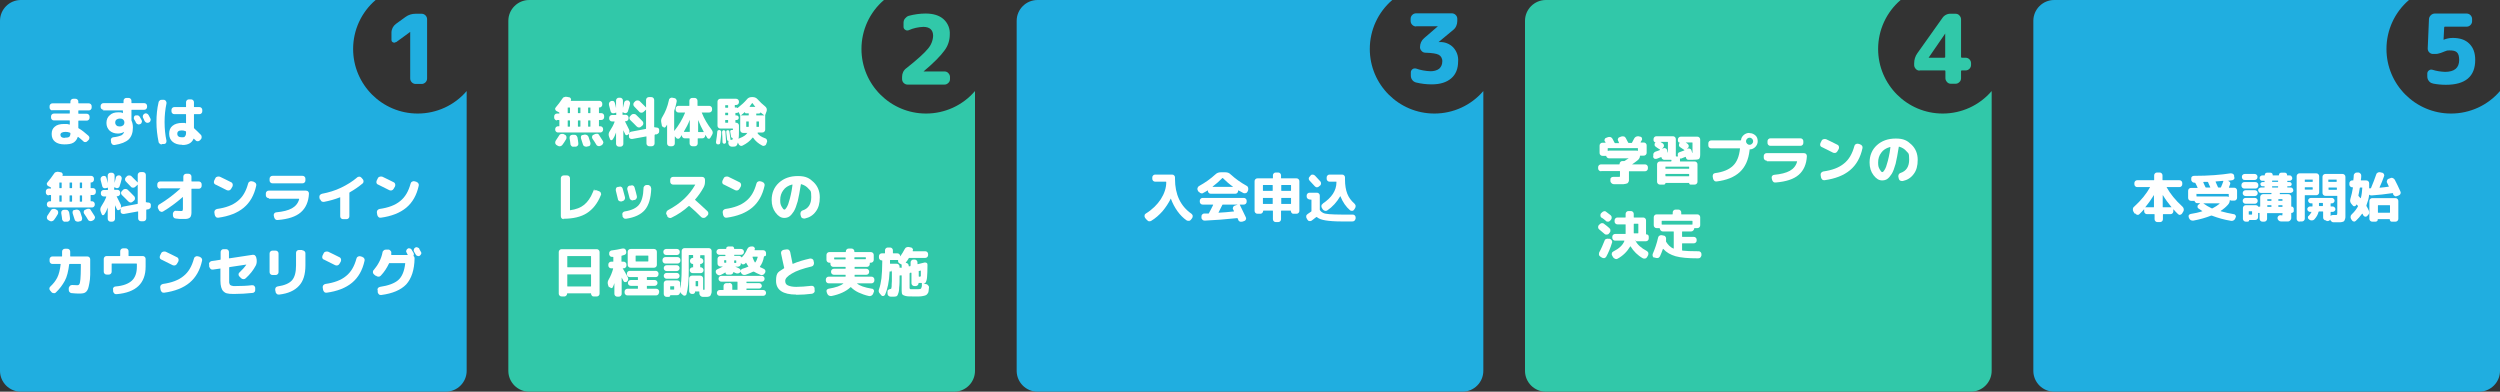
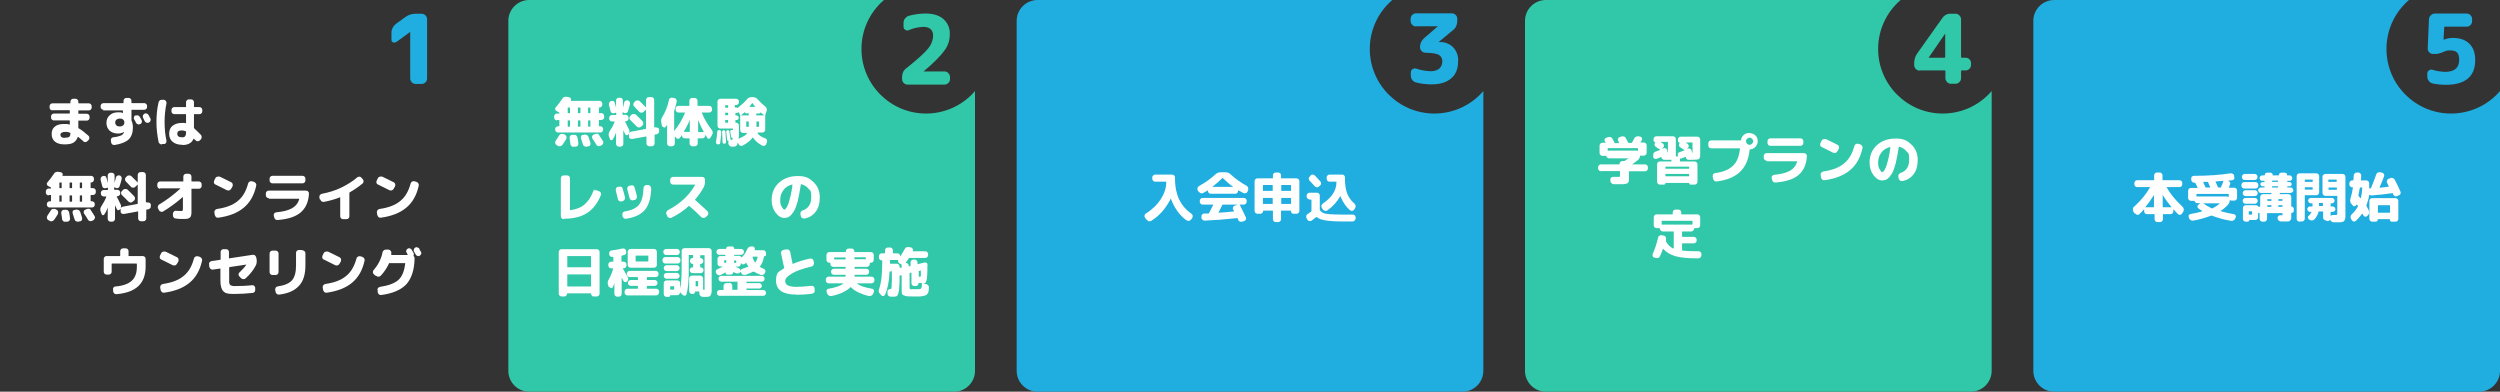
<svg xmlns="http://www.w3.org/2000/svg" width="1200" height="188" version="1.1" viewBox="0 0 1200 188">
  <rect x="0" y="0" width="1200" height="188" fill="#333333" stroke="none" />
  <defs>
    <style>
      .cls-1 {
        fill: #20aee0;
      }

      .cls-2 {
        isolation: isolate;
      }

      .cls-3 {
        fill: #31c8a9;
      }

      .cls-4 {
        fill: #fff;
      }
    </style>
  </defs>
  <g>
    <g id="_レイヤー_1" data-name="レイヤー_1">
      <g>
        <g>
-           <path class="cls-1" d="M200.5,54.5c-17.1,0-31-13.9-31-31,0-9,3.9-17.6,10.8-23.5H10C4.5,0,0,4.5,0,10v168c0,5.5,4.5,10,10,10h204c5.5,0,10-4.5,10-10V43.7c-5.9,6.9-14.5,10.8-23.5,10.8" />
          <path class="cls-1" d="M190,20.2c-.4.3-.9.4-1.4.1-.5-.2-.7-.7-.7-1.2v-3.4c0-1.7.8-3.2,2.1-4.2l4.7-3.4c1.4-1,3-1.5,4.8-1.5h2.9c1.4,0,2.6,1.2,2.6,2.6v28.5c0,1.4-1.2,2.6-2.6,2.6h-2.9c-1.4,0-2.6-1.2-2.6-2.6V15.3h0l-6.7,4.9Z" />
        </g>
        <g class="cls-2">
          <g class="cls-2">
            <path class="cls-4" d="M25.2,53c-.4,0-.7-.1-1-.4-.3-.3-.4-.6-.4-1v-.6c0-.4.1-.7.4-1,.3-.3.6-.4,1-.4h8.4c.1,0,.2,0,.2-.2v-.6c0-.4.1-.7.4-1,.3-.3.6-.4,1-.4h1c.4,0,.7.1,1,.4.3.3.4.6.4,1v.6c0,.1,0,.2.2.2h4.8c.4,0,.7.1,1,.4.3.3.4.6.4,1v.6c0,.4-.1.7-.4,1-.3.3-.6.4-1,.4h-4.8c-.1,0-.2,0-.2.2v1.2c0,.1,0,.2.2.2h3.8c.4,0,.7.1,1,.4.3.3.4.6.4,1v.5c0,.4-.1.7-.4,1s-.6.4-1,.4h-3.8c-.1,0-.2,0-.2.2v3.2c0,.1,0,.3.2.3,1.4.8,2.9,2,4.6,3.5.3.3.5.6.5,1,0,.4-.1.8-.4,1.1l-.5.5c-.3.3-.6.5-1,.5-.4,0-.7,0-1-.4-1-.9-1.8-1.6-2.5-2.1-.1,0-.2,0-.2.1-.4,1.2-1.1,2.1-2.1,2.7-1,.6-2.5.8-4.3.8s-3.4-.4-4.5-1.3-1.6-2.1-1.6-3.7.5-2.7,1.5-3.5c1-.9,2.5-1.3,4.5-1.3s1.6,0,2.5.3c.1,0,.2,0,.2-.2v-1.6c0-.1,0-.2-.2-.2h-7.4c-.4,0-.7-.1-1-.4-.3-.3-.4-.6-.4-1v-.5c0-.4.1-.7.4-1,.3-.3.6-.4,1-.4h7.4c.1,0,.2,0,.2-.2v-1.2c0-.2,0-.2-.2-.2h-8.4ZM31.1,66.1c1,0,1.7-.1,2.1-.4.4-.3.6-.9.6-1.7,0-.1,0-.2-.2-.3-.7-.3-1.4-.4-2.1-.4-1.6,0-2.5.5-2.5,1.4s.7,1.5,2,1.5Z" />
            <path class="cls-4" d="M49.7,52.7c-.4,0-.7-.1-1-.4-.3-.3-.4-.6-.4-1v-.4c0-.4.1-.7.4-1s.6-.4,1-.4h9.4c.1,0,.2,0,.2-.2v-.9c0-.4.1-.7.4-1,.3-.3.6-.4,1-.4h1c.4,0,.7.1,1,.4.3.3.4.6.4,1v.9c0,.2,0,.2.2.2h5.9c.4,0,.7.1,1,.4s.4.6.4,1v.4c0,.4-.1.7-.4,1-.3.3-.6.4-1,.4h-5.9c-.1,0-.2,0-.2.2v4.5c0,.1,0,.3,0,.4.5,1.1.7,2.2.7,3.4,0,2.5-.7,4.4-2,5.7-1.4,1.3-3.6,2.2-6.8,2.7-.4,0-.8,0-1.1-.3-.3-.3-.5-.6-.6-1v-.7c-.2-.4-.1-.7.1-1.1s.6-.5.9-.6c1.9-.2,3.2-.6,3.9-.9.7-.4,1.2-1,1.4-1.7,0,0,0,0,0,0s0,0,0,0h0c0,0,0,0,0,0-.9.5-1.9.8-3,.8-1.6,0-3-.5-4-1.4-1-1-1.5-2.2-1.5-3.7s.5-2.8,1.6-3.7c1-1,2.4-1.4,4.1-1.4s1.4.1,2.2.4h0s0,0,0,0c0,0,0,0,0,0v-1.1c0-.2,0-.2-.2-.2h-9.4ZM59.1,60.2c.4-.4.6-.8.6-1.4s-.2-1-.6-1.4-1-.5-1.6-.5-1.2.2-1.6.5c-.4.4-.6.8-.6,1.4s.2,1,.6,1.4c.4.4.9.5,1.6.5s1.2-.2,1.6-.5ZM65.1,55.5c.4-.2.7-.2,1.1-.1.4.1.7.4.9.7.2.3.5.9.9,1.6.2.4.2.7,0,1.1-.1.4-.4.7-.8.8-.4.2-.8.2-1.1,0-.4-.1-.7-.4-.9-.8,0-.2-.3-.7-.8-1.5-.2-.3-.2-.7-.1-1.1.1-.4.4-.7.7-.9h0ZM71.3,55.2c.6,1.1.9,1.7.9,1.7.2.4.2.7,0,1.1-.1.4-.4.7-.7.8h0c-.4.2-.7.2-1.1.1s-.7-.4-.9-.7c-.1-.2-.3-.4-.4-.8-.2-.4-.3-.6-.4-.8-.2-.3-.2-.7-.1-1.1.1-.4.4-.7.7-.9h0c.4-.2.7-.3,1.1-.1.4.1.7.4.9.7Z" />
            <path class="cls-4" d="M77.8,69.3c-.4,0-.8,0-1.1-.3-.3-.2-.6-.6-.6-1-.6-2.9-1-6.1-1-9.4s.3-6.5,1-9.4c0-.4.3-.7.6-1s.7-.3,1.1-.3h1c.4.2.7.3.9.7s.3.7.2,1.1c-.6,2.8-.9,5.8-.9,8.9s.3,6.2.9,8.9c0,.4,0,.8-.2,1.1-.2.3-.5.5-.9.5h-1ZM87.5,69.5c-2,0-3.5-.5-4.6-1.4-1.1-.9-1.7-2.2-1.7-3.9s.5-2.9,1.6-3.8c1.1-.9,2.6-1.4,4.7-1.4s1,0,1.6.2c.1,0,.2,0,.2-.2v-4c0-.2,0-.2-.2-.2h-5.4c-.4,0-.7-.1-1-.4-.3-.3-.4-.6-.4-1v-.6c0-.4.1-.7.4-1,.3-.3.6-.4,1-.4h5.4c.2,0,.2,0,.2-.2v-2.1c0-.4.1-.7.4-1,.3-.3.6-.4,1-.4h1c.4,0,.7.1,1,.4.3.3.4.6.4,1v2.1c0,.1,0,.2.2.2h2.4c.4,0,.7.1,1,.4.3.3.4.6.4,1v.6c0,.4-.1.7-.4,1-.3.3-.6.4-1,.4h-2.4c-.2,0-.2,0-.2.2v6.3c0,.1,0,.2.2.4.8.7,1.8,1.7,3.1,3,.3.3.4.6.4,1.1s-.1.8-.4,1.1l-.5.5c-.3.3-.6.4-1,.4s-.7-.1-1-.4c0-.1-.2-.3-.4-.4-.2-.2-.3-.3-.4-.4,0,0,0,0-.1,0s-.1,0-.1,0c-.8,2-2.6,3-5.3,3ZM87.3,62.6c-1.5,0-2.2.5-2.2,1.6s.7,1.7,2.2,1.7,1.2-.2,1.5-.5c.3-.3.5-.8.5-1.6v-.5c0-.2,0-.3-.2-.3-.6-.3-1.2-.4-1.8-.4Z" />
          </g>
          <g class="cls-2">
            <path class="cls-4" d="M23.4,93.8c-.4,0-.7-.1-1-.4-.3-.3-.4-.6-.4-1v-.5c0-.4.1-.7.4-1,.3-.3.6-.4,1-.4h.9c.2,0,.2,0,.2-.2h0c0-.2,0-.3-.2-.4l-1.2-.6c-.3-.2-.5-.4-.6-.8s0-.7.3-1c1.1-1.3,2.1-2.6,3.1-4.1.2-.4.5-.7,1-.8.4-.2.8-.2,1.3-.1l1,.2c.4,0,.6.3.8.6.2.3.1.7,0,1,0,0,0,0,0,.1s0,0,.1,0h13.6c.4,0,.7.1,1,.4.3.3.4.6.4,1v.4c0,.4-.1.7-.4,1-.3.3-.6.4-1,.4s-.2,0-.2.2v2.3c0,.2,0,.2.2.2h.9c.4,0,.7.1,1,.4.3.3.4.6.4,1v.5c0,.4-.1.7-.4,1-.3.3-.6.4-1,.4h-.9c-.2,0-.2,0-.2.2v2.6c0,.2,0,.2.2.2h.4c.4,0,.7.1,1,.4.3.3.4.6.4,1v.2c0,.4-.1.7-.4,1-.3.3-.6.4-1,.4h-20.2c-.4,0-.7-.1-1-.4-.3-.3-.4-.6-.4-1v-.2c0-.4.1-.7.4-1,.3-.3.6-.4,1-.4h.4c.2,0,.2,0,.2-.2v-2.6c0-.1,0-.2-.2-.2h-.9ZM26.6,100.4l.6.3c.4.2.6.5.7.9.1.4,0,.7-.1,1.1-.6,1.1-1.3,2.1-1.9,2.9-.2.3-.6.5-1,.6s-.8,0-1.1-.2l-.7-.4c-.3-.2-.5-.5-.6-.9,0-.4,0-.8.2-1.1.5-.7,1.1-1.6,1.7-2.6.2-.4.5-.6.9-.7.4-.1.8,0,1.2,0ZM28.5,87.8v2.3c0,.2,0,.2.2.2h.7c.1,0,.2,0,.2-.2v-2.3c0-.1,0-.2-.2-.2h-.7c-.2,0-.2,0-.2.2ZM28.5,94v2.6c0,.2,0,.2.2.2h.7c.1,0,.2,0,.2-.2v-2.6c0-.1,0-.2-.2-.2h-.7c-.2,0-.2,0-.2.2ZM31.5,100.7c.4,0,.8,0,1.1.3.3.3.5.6.6,1,.2,1,.3,1.9.4,2.8,0,.4,0,.8-.3,1.1-.3.3-.6.5-1,.5h-.9c-.4.1-.8,0-1.1-.3s-.5-.6-.5-1c0-.5-.2-1.4-.4-2.8,0-.4,0-.8.3-1.1.2-.3.6-.5,1-.5h.9ZM33.4,87.8v2.3c0,.2,0,.2.2.2h.8c.1,0,.2,0,.2-.2v-2.3c0-.1,0-.2-.2-.2h-.8c-.1,0-.2,0-.2.2ZM33.4,94v2.6c0,.2,0,.2.2.2h.8c.1,0,.2,0,.2-.2v-2.6c0-.1,0-.2-.2-.2h-.8c-.1,0-.2,0-.2.2ZM36.5,100.6c.4,0,.8,0,1.2.2.4.2.6.5.8.9.2.6.5,1.6.9,2.8.1.4,0,.7-.1,1.1-.2.4-.5.6-.9.6l-.8.2c-.4,0-.8,0-1.1-.2-.4-.2-.6-.5-.7-.9-.4-1.2-.7-2.1-.9-2.8-.1-.4-.1-.7,0-1.1s.5-.6.9-.6l.8-.2ZM38.3,87.8v2.3c0,.2,0,.2.2.2h.7c.2,0,.2,0,.2-.2v-2.3c0-.1,0-.2-.2-.2h-.7c-.1,0-.2,0-.2.2ZM38.3,94v2.6c0,.2,0,.2.2.2h.7c.2,0,.2,0,.2-.2v-2.6c0-.1,0-.2-.2-.2h-.7c-.1,0-.2,0-.2.2ZM43.6,100.9c.6.9,1.2,1.8,1.8,2.8.2.3.3.7.1,1.1-.1.4-.4.7-.7.9l-.6.3c-.4.2-.7.2-1.1.1-.4-.1-.7-.3-.9-.7-.5-.9-1.1-1.8-1.8-2.8-.2-.3-.3-.7-.2-1.1s.3-.7.7-.8l.6-.3c.4-.2.7-.2,1.2-.2.4,0,.7.3.9.6Z" />
            <path class="cls-4" d="M70.8,97.2c.4,0,.7,0,1.1.2.3.2.5.5.5.9v.5c0,.4,0,.8-.3,1.1s-.6.5-1,.6h-.7c-.1.2-.2.3-.2.4v3.9c0,.4-.1.7-.4,1-.3.3-.6.4-1,.4h-1.1c-.4,0-.7-.1-1-.4-.3-.3-.4-.6-.4-1v-3.2c0,0,0,0,0-.1,0,0-.1,0-.2,0l-6.6,1.2c-.4,0-.7,0-1.1-.2-.3-.2-.5-.5-.5-.9v-.6c0-.3,0-.7.1-.9,0,.1-.2.2-.3.4h-.1c-.3.3-.6.4-.9.4s-.6-.3-.7-.6c0-.2-.2-.5-.4-.9-.2-.4-.3-.7-.4-.9,0,0,0,0,0,0s0,0,0,0v6.5c0,.4-.1.7-.4,1-.3.3-.6.4-1,.4h-.7c-.4,0-.7-.1-1-.4-.3-.3-.4-.6-.4-1v-5.4s0,0,0,0c0,0,0,0,0,0-.4,1.2-.9,2.3-1.6,3.3-.2.3-.4.4-.7.4-.3,0-.5-.2-.6-.5l-.5-1.3c-.3-.9-.2-1.7.4-2.6,1-1.5,1.8-3,2.3-4.4,0-.1,0-.2-.2-.2h-1c-.4,0-.7-.1-1-.4-.3-.3-.4-.6-.4-1v-.3c0-.4.1-.7.4-1,.3-.3.6-.4,1-.4h1.8c.2,0,.2,0,.2-.2v-.8c0-.1,0-.2-.2-.1l-.7.2c-.4.1-.7.1-1.1,0-.4-.2-.6-.5-.7-.8-.4-1.5-.6-2.5-.8-3.1-.1-.4,0-.8.1-1.1.2-.4.5-.6.9-.8.4-.1.7-.1,1.1,0,.4.2.6.5.7.9.2.6.4,1.5.6,2.5,0,0,0,0,0,0v-3.6c0-.4.1-.7.4-1,.3-.3.6-.4,1-.4h.5c.4,0,.7.1,1,.4.3.3.4.6.4,1v3.5s0,0,0,0,0,0,0,0c.2-.7.4-1.5.6-2.5,0-.4.3-.7.6-.9s.7-.3,1.1-.2h0c.4,0,.7.3.9.6.2.3.3.7.2,1.1-.3,1.2-.6,2.4-1,3.5-.1.4-.4.7-.7.8-.4.2-.7.2-1.1,0l-.6-.3c-.1,0-.2,0-.2.2v.8c0,.2,0,.2.2.2h1.3c.4,0,.7.1,1,.4.3.3.4.6.4,1v.3c0,.4-.1.7-.4,1-.3.3-.6.4-1,.4h-.2c0,0,0,0-.1,0,0,0,0,0,0,.1.4.8,1.1,2.1,1.9,3.8.3.6.3,1.2,0,1.8.3-.4.6-.6,1.1-.7l6.9-1.3c.2,0,.2-.1.2-.3v-9s0,0,0,0c0,0,0,0,0,0l-1.2,1.1c-.3.3-.6.4-1.1.4-.4,0-.8-.2-1-.5-.8-.9-1.7-1.7-2.4-2.5-.3-.3-.4-.6-.4-1s.1-.7.4-1l.5-.5c.3-.3.7-.4,1.1-.4s.8.1,1.1.4c1.1,1.1,2.1,2.1,3,3,0,0,0,0,0,0,0,0,0,0,0,0v-3.6c0-.4.1-.7.4-1,.3-.3.6-.4,1-.4h1.1c.4,0,.7.1,1,.4.3.3.4.6.4,1v12.9c0,.2,0,.2.2.2h.3ZM61.7,96.8c-.8-.9-1.9-1.9-3.2-3.2-.3-.3-.4-.6-.4-1,0-.4.2-.7.5-1l.5-.5c.3-.3.7-.4,1.1-.4s.8.1,1.1.4c.9.8,1.9,1.9,3.1,3.1.3.3.4.7.4,1.1,0,.4-.2.8-.5,1l-.6.5c-.3.3-.6.4-1,.4-.4,0-.8-.2-1-.5Z" />
          </g>
          <g class="cls-2">
            <path class="cls-4" d="M76.9,90.6c-.4,0-.7-.1-1-.4-.3-.3-.4-.6-.4-1v-.7c0-.4.1-.7.4-1,.3-.3.6-.4,1-.4h10.9c.2,0,.2,0,.2-.2v-2.1c0-.4.1-.7.4-1s.6-.4,1-.4h1.1c.4,0,.7.1,1,.4.3.3.4.6.4,1v2.1c0,.1,0,.2.2.2h3.3c.4,0,.7.1,1,.4.3.3.4.6.4,1v.7c0,.4-.1.7-.4,1-.3.3-.6.4-1,.4h-3.3c-.2,0-.2,0-.2.2v9.5c0,.8,0,1.4,0,1.9,0,.5-.1.9-.2,1.3-.1.4-.3.7-.5.9s-.5.3-.9.5c-.4.1-.8.2-1.3.2-.5,0-1.1,0-1.8,0s-1.3,0-2.8-.2c-.4,0-.8-.2-1-.5-.3-.3-.4-.7-.4-1.1v-.8c0-.4.3-.7.5-1,.3-.3.6-.4,1-.3,1.2,0,1.9.1,2.2.1.5,0,.8,0,.9-.2.1-.1.2-.4.2-.9v-5.6s0,0,0,0c0,0,0,0-.1,0-3.1,2.7-6.2,5-9.4,6.9-.3.2-.7.3-1.1.1-.4-.1-.7-.3-.9-.7l-.4-.8c-.2-.3-.2-.7-.1-1.1.1-.4.3-.7.7-.9,3.5-2.1,6.8-4.6,10-7.5,0,0,0-.1,0-.2h-9.6Z" />
            <path class="cls-4" d="M103.4,88.6c-.4-.2-.6-.5-.7-.8-.1-.4,0-.7.1-1.1l.6-1.2c.2-.4.5-.6.9-.7.4-.1.8-.1,1.2,0,1.8.8,3.6,1.8,5.5,2.7.4.2.6.5.7.9.1.4,0,.8-.1,1.1l-.7,1.2c-.2.3-.5.6-.9.7s-.8,0-1.1-.1c-1.8-.9-3.6-1.8-5.4-2.7ZM121.9,87.4c.4,0,.7.3.9.6.2.3.3.7.2,1.1-1,4.6-3,8.1-6,10.6-3,2.5-7.1,4.1-12.2,4.8-.4,0-.8,0-1.1-.3s-.5-.6-.6-1l-.2-1.2c0-.4,0-.7.3-1.1.2-.3.6-.5,1-.6,4.2-.6,7.5-1.8,9.9-3.8,2.4-1.9,4-4.7,5-8.4.1-.4.3-.7.7-.9.3-.2.7-.3,1.1-.2l1.1.3Z" />
            <path class="cls-4" d="M129,95.1c-.4,0-.7-.1-1-.4-.3-.3-.4-.6-.4-1v-.8c0-.4.1-.7.4-1,.3-.3.6-.4,1-.4h17.8c.4,0,.8.1,1.1.4.3.3.4.6.4,1.1-.2,3.8-1.5,6.8-3.9,8.9-2.4,2.1-6.1,3.3-11.1,3.7-.4,0-.8,0-1.1-.3-.3-.3-.5-.6-.6-1l-.2-.9c0-.4,0-.7.3-1,.2-.3.6-.5,1-.5,3.1-.3,5.6-.9,7.4-1.9,1.8-1,3-2.5,3.5-4.4,0-.1,0-.2-.2-.2h-14.3ZM130.8,84.4h14.4c.4,0,.7.1,1,.4.3.3.4.6.4,1v.8c0,.4-.1.7-.4,1s-.6.4-1,.4h-14.4c-.4,0-.7-.1-1-.4s-.4-.6-.4-1v-.8c0-.4.1-.7.4-1,.3-.3.6-.4,1-.4Z" />
            <path class="cls-4" d="M153.5,95.7l-.2-1c0-.4,0-.8.3-1.1.2-.3.6-.5,1-.6,3.1-.6,6.2-1.5,9.1-2.9,2.9-1.4,5.5-3,7.7-4.9.3-.3.7-.4,1.1-.4.4,0,.7.2,1,.5l.6.7c.3.3.4.7.4,1.1,0,.4-.2.8-.5,1-1.8,1.5-3.8,2.9-6.1,4.2-.1,0-.2.2-.2.3v11.2c0,.4-.1.7-.4,1-.3.3-.6.4-1,.4h-1.6c-.4,0-.7-.1-1-.4-.3-.3-.4-.6-.4-1v-9c0,0,0,0,0-.1,0,0,0,0-.1,0-2.5,1-5.1,1.7-7.7,2.2-.4,0-.8,0-1.1-.2-.3-.2-.5-.6-.6-.9Z" />
            <path class="cls-4" d="M181.4,88.6c-.4-.2-.6-.5-.7-.8-.1-.4,0-.7.1-1.1l.6-1.2c.2-.4.5-.6.9-.7.4-.1.8-.1,1.2,0,1.8.8,3.6,1.8,5.5,2.7.4.2.6.5.7.9.1.4,0,.8-.1,1.1l-.7,1.2c-.2.3-.5.6-.9.7s-.8,0-1.1-.1c-1.8-.9-3.6-1.8-5.4-2.7ZM199.9,87.4c.4,0,.7.3.9.6.2.3.3.7.2,1.1-1,4.6-3,8.1-6,10.6-3,2.5-7.1,4.1-12.2,4.8-.4,0-.8,0-1.1-.3s-.5-.6-.6-1l-.2-1.2c0-.4,0-.7.3-1.1.2-.3.6-.5,1-.6,4.2-.6,7.5-1.8,9.9-3.8,2.4-1.9,4-4.7,5-8.4.1-.4.3-.7.7-.9.3-.2.7-.3,1.1-.2l1.1.3Z" />
          </g>
          <g class="cls-2">
-             <path class="cls-4" d="M25.2,126.7c-.4,0-.7-.1-1-.4-.3-.3-.4-.6-.4-1v-.8c0-.4.1-.7.4-1s.6-.4,1-.4h4.4c.2,0,.2,0,.2-.2,0-.9,0-1.6,0-2.1s.1-.7.4-1c.3-.3.6-.4,1-.4h1.1c.4,0,.7.1,1,.4s.4.6.4,1,0,1.2,0,2.1c0,.1,0,.2.2.2h8c.4,0,.7.1,1,.4s.4.6.4,1v1.8c0,2.2,0,4.1,0,5.6,0,1.5-.2,2.9-.4,4-.2,1.1-.4,2-.6,2.6-.2.6-.5,1.1-.9,1.5-.4.4-.8.6-1.2.7-.4.1-1,.2-1.7.2-1.2,0-2.6,0-4.1-.2-.4,0-.7-.2-1-.5s-.4-.7-.4-1.1v-.9c.1-.4.3-.7.6-1,.3-.3.7-.4,1.1-.4,1,0,1.8.1,2.4.1s.8-.2,1-.5c.2-.3.4-1.1.5-2.4s.2-3.2.2-5.7v-1.4c0-.2,0-.2-.2-.2h-5.1c-.1,0-.2,0-.3.2-.4,3.2-1,5.9-2.1,7.9s-2.5,3.9-4.3,5.6c-.3.3-.7.4-1.1.3-.4,0-.8-.2-1-.5l-.6-.7c-.3-.3-.4-.6-.4-1,0-.4.2-.7.5-1,1.4-1.3,2.5-2.7,3.3-4.3.8-1.6,1.3-3.7,1.6-6.3,0-.2,0-.2-.2-.2h-4.2Z" />
            <path class="cls-4" d="M51.2,131.8c-.4,0-.7-.1-1-.4s-.4-.6-.4-1v-6.1c0-.4.1-.7.4-1,.3-.3.6-.4,1-.4h6.3c.1,0,.2,0,.2-.2v-2.1c0-.4.1-.7.4-1,.3-.3.6-.4,1-.4h1.2c.4,0,.7.1,1,.4s.4.6.4,1v2.1c0,.2,0,.2.2.2h6.6c.4,0,.7.1,1,.4.3.3.4.6.4,1v3.7c0,8-4.6,12.4-13.9,13.2-.4,0-.8,0-1.1-.3-.3-.3-.5-.6-.6-1v-.9c-.2-.4,0-.7.2-1,.2-.3.6-.5,1-.5,3.6-.3,6.2-1.3,7.8-2.8,1.6-1.5,2.4-3.7,2.4-6.7v-1.3c0-.1,0-.2-.2-.2h-11.7c-.2,0-.2,0-.2.2v3.7c0,.4-.1.7-.4,1-.3.3-.6.4-1,.4h-1.1Z" />
            <path class="cls-4" d="M77.4,124.6c-.4-.2-.6-.5-.7-.8-.1-.4,0-.7.1-1.1l.6-1.2c.2-.4.5-.6.9-.7.4-.1.8-.1,1.2,0,1.8.8,3.6,1.8,5.5,2.7.4.2.6.5.7.9.1.4,0,.8-.1,1.1l-.7,1.2c-.2.3-.5.6-.9.7s-.8,0-1.1-.1c-1.8-.9-3.6-1.8-5.4-2.7ZM95.9,123.4c.4,0,.7.3.9.6.2.3.3.7.2,1.1-1,4.6-3,8.1-6,10.6-3,2.5-7.1,4.1-12.2,4.8-.4,0-.8,0-1.1-.3s-.5-.6-.6-1l-.2-1.2c0-.4,0-.7.3-1.1.2-.3.6-.5,1-.6,4.2-.6,7.5-1.8,9.9-3.8,2.4-1.9,4-4.7,5-8.4.1-.4.3-.7.7-.9.3-.2.7-.3,1.1-.2l1.1.3Z" />
            <path class="cls-4" d="M100.4,128v-1c-.2-.4,0-.8.2-1.1.2-.3.6-.5,1-.6l4.1-.6c.1,0,.2-.1.2-.3v-3.4c0-.4.1-.7.4-1,.3-.3.6-.4,1-.4h1.2c.4,0,.7.1,1,.4s.4.6.4,1v2.8c0,.2,0,.2.2.2l11.2-1.7c.4,0,.8,0,1.1.3.3.3.5.6.6,1l.2,1c.1,1.1,0,2-.4,2.8-1.2,2.3-2.8,4.3-4.9,6.2-.3.3-.6.4-1.1.4-.4,0-.8-.2-1.1-.5l-.8-.8c-.3-.3-.4-.6-.4-1,0-.4.2-.7.5-1,1.2-1.1,2.3-2.3,3.2-3.6,0,0,0,0,0-.1,0,0,0,0,0,0l-8,1.2c-.1,0-.2.1-.2.3v5.4c0,.6,0,1.1,0,1.4,0,.3,0,.7.2.9,0,.3.2.5.3.6.1.1.3.2.6.3.3,0,.6.2.9.2.3,0,.7,0,1.3,0,2.6,0,5.2-.1,7.6-.4.4,0,.8,0,1.1.3s.5.6.5,1v.8c0,.4,0,.8-.3,1.1-.3.3-.6.5-1,.5-2.8.3-5.8.5-9,.5s-4.1-.4-5-1.3-1.4-2.6-1.4-5.1v-5.6c0,0,0-.1,0-.2s0,0-.1,0l-3.5.5c-.4,0-.8,0-1.1-.3-.3-.3-.5-.6-.6-1Z" />
            <path class="cls-4" d="M130.8,132c-.4,0-.7-.1-1-.4-.3-.3-.4-.6-.4-1v-8.9c0-.4.1-.7.4-1s.6-.4,1-.4h1.5c.4,0,.7.1,1,.4.3.3.4.6.4,1v8.9c0,.4-.1.7-.4,1-.3.3-.6.4-1,.4h-1.5ZM145.2,120.2c.4,0,.7.1,1,.4.3.3.4.6.4,1v5.8c0,4.3-1,7.6-3.1,9.8-2.1,2.3-5.2,3.7-9.5,4.2-.4,0-.8,0-1.1-.3-.3-.2-.6-.6-.6-1l-.2-.9c0-.4,0-.7.2-1.1.2-.3.5-.5.9-.6,3.4-.5,5.7-1.5,7-3,1.3-1.5,1.9-3.9,1.9-7.1v-6c0-.4.1-.7.4-1,.3-.3.6-.4,1-.4h1.6Z" />
            <path class="cls-4" d="M155.4,124.6c-.4-.2-.6-.5-.7-.8-.1-.4,0-.7.1-1.1l.6-1.2c.2-.4.5-.6.9-.7.4-.1.8-.1,1.2,0,1.8.8,3.6,1.8,5.5,2.7.4.2.6.5.7.9.1.4,0,.8-.1,1.1l-.7,1.2c-.2.3-.5.6-.9.7s-.8,0-1.1-.1c-1.8-.9-3.6-1.8-5.4-2.7ZM173.9,123.4c.4,0,.7.3.9.6.2.3.3.7.2,1.1-1,4.6-3,8.1-6,10.6-3,2.5-7.1,4.1-12.2,4.8-.4,0-.8,0-1.1-.3s-.5-.6-.6-1l-.2-1.2c0-.4,0-.7.3-1.1.2-.3.6-.5,1-.6,4.2-.6,7.5-1.8,9.9-3.8,2.4-1.9,4-4.7,5-8.4.1-.4.3-.7.7-.9.3-.2.7-.3,1.1-.2l1.1.3Z" />
            <path class="cls-4" d="M180.2,132.3l-.7-.6c-.3-.3-.5-.6-.5-1s0-.8.4-1.1c2.1-2.5,3.6-5.3,4.2-8.4,0-.4.3-.8.6-1,.3-.3.7-.4,1.1-.4h1.2c.4,0,.7.3,1,.6.3.3.4.6.3,1,0,0,0,.2,0,.4,0,.2,0,.3,0,.4,0,.1,0,.2.2.2h7.6c0,0,0,0,.1,0,0,0,0,0,0-.1,0-.1-.2-.3-.3-.6-.1-.3-.2-.5-.3-.6-.2-.3-.2-.7,0-1,.1-.4.3-.6.7-.8.3-.2.7-.2,1.1,0,.4.1.6.4.8.7,0,.2.2.4.4.7.2.3.3.5.4.7.2.4.2.8,0,1.2,0,.1,0,.3,0,.3.4.3.5.7.5,1.1-.1,5.6-1.5,9.7-4,12.5-2.6,2.7-6.6,4.4-12,5.1-.4,0-.8,0-1.1-.3-.3-.3-.5-.6-.6-1v-.9c-.2-.4-.1-.8.1-1.1.2-.3.6-.5,1-.6,4-.6,7-1.7,8.8-3.3s2.9-4.3,3.3-7.9c0-.2,0-.2-.2-.2h-7.3c-.2,0-.3,0-.3.2-1,2.1-2.2,4-3.9,5.8-.3.3-.6.5-1.1.5-.4,0-.8-.1-1.1-.4ZM199.5,122.1c-.2-.3-.4-.8-.8-1.4-.2-.3-.2-.7,0-1.1.1-.4.3-.6.7-.8.3-.2.7-.2,1.1,0s.7.3.8.7c0,.2.2.4.4.8.2.3.3.6.4.7.2.3.2.7,0,1-.1.3-.4.6-.7.8-.3.2-.7.2-1.1,0-.4-.1-.6-.4-.8-.7Z" />
          </g>
        </g>
        <g>
          <path class="cls-3" d="M444.5,54.5c-17.1,0-31-13.9-31-31,0-9,3.9-17.6,10.8-23.5h-170.3c-5.5,0-10,4.5-10,10v168c0,5.5,4.5,10,10,10h204c5.5,0,10-4.5,10-10V43.7c-5.9,6.9-14.5,10.8-23.5,10.8" />
          <path class="cls-3" d="M435.6,40.6c-1.4,0-2.6-1.2-2.6-2.6v-1.1c0-1.7.7-3.2,2.1-4.2,5.2-4.1,8.6-7.2,10.3-9.3,1.5-1.7,2.4-3.9,2.5-6.2,0-2.8-1.6-4.3-4.7-4.3-2.4.1-4.8.6-7,1.6-.6.2-1.2.2-1.7-.2-.5-.3-.8-.8-.8-1.4v-1.9c0-.8.2-1.5.7-2.1.5-.6,1.1-1.1,1.8-1.3,2.6-.7,5.4-1.1,8.1-1.1,3.7,0,6.6.9,8.6,2.7,2.1,1.9,3.2,4.6,3,7.4,0,2.8-.9,5.5-2.6,7.7-1.7,2.4-5,5.8-10,10,0,0,0,0,0,0,0,0,0,0,0,0h10.1c.7,0,1.4.3,1.8.8.5.5.8,1.2.8,1.8v1.1c0,.7-.3,1.4-.8,1.8-.5.5-1.1.8-1.8.8h-17.9Z" />
        </g>
        <g class="cls-2">
          <g class="cls-2">
            <path class="cls-4" d="M267.4,57.8c-.4,0-.7-.1-1-.4-.3-.3-.4-.6-.4-1v-.5c0-.4.1-.7.4-1,.3-.3.6-.4,1-.4h.9c.2,0,.2,0,.2-.2h0c0-.2,0-.3-.2-.4l-1.2-.6c-.3-.2-.5-.4-.6-.8s0-.7.3-1c1.1-1.3,2.1-2.6,3.1-4.1.2-.4.5-.7,1-.8.4-.2.8-.2,1.3-.1l1,.2c.4,0,.6.3.8.6.2.3.1.7,0,1,0,0,0,0,0,.1s0,0,.1,0h13.6c.4,0,.7.1,1,.4.3.3.4.6.4,1v.4c0,.4-.1.7-.4,1-.3.3-.6.4-1,.4s-.2,0-.2.2v2.3c0,.2,0,.2.2.2h.9c.4,0,.7.1,1,.4.3.3.4.6.4,1v.5c0,.4-.1.7-.4,1-.3.3-.6.4-1,.4h-.9c-.2,0-.2,0-.2.2v2.6c0,.2,0,.2.2.2h.4c.4,0,.7.1,1,.4.3.3.4.6.4,1v.2c0,.4-.1.7-.4,1-.3.3-.6.4-1,.4h-20.2c-.4,0-.7-.1-1-.4-.3-.3-.4-.6-.4-1v-.2c0-.4.1-.7.4-1,.3-.3.6-.4,1-.4h.4c.2,0,.2,0,.2-.2v-2.6c0-.1,0-.2-.2-.2h-.9ZM270.6,64.4l.6.3c.4.2.6.5.7.9.1.4,0,.7-.1,1.1-.6,1.1-1.3,2.1-1.9,2.9-.2.3-.6.5-1,.6s-.8,0-1.1-.2l-.7-.4c-.3-.2-.5-.5-.6-.9,0-.4,0-.8.2-1.1.5-.7,1.1-1.6,1.7-2.6.2-.4.5-.6.9-.7.4-.1.8,0,1.2,0ZM272.5,51.8v2.3c0,.2,0,.2.2.2h.7c.1,0,.2,0,.2-.2v-2.3c0-.1,0-.2-.2-.2h-.7c-.2,0-.2,0-.2.2ZM272.5,58v2.6c0,.2,0,.2.2.2h.7c.1,0,.2,0,.2-.2v-2.6c0-.1,0-.2-.2-.2h-.7c-.2,0-.2,0-.2.2ZM275.5,64.7c.4,0,.8,0,1.1.3.3.3.5.6.6,1,.2,1,.3,1.9.4,2.8,0,.4,0,.8-.3,1.1-.3.3-.6.5-1,.5h-.9c-.4.1-.8,0-1.1-.3s-.5-.6-.5-1c0-.5-.2-1.4-.4-2.8,0-.4,0-.8.3-1.1.2-.3.6-.5,1-.5h.9ZM277.4,51.8v2.3c0,.2,0,.2.2.2h.8c.1,0,.2,0,.2-.2v-2.3c0-.1,0-.2-.2-.2h-.8c-.1,0-.2,0-.2.2ZM277.4,58v2.6c0,.2,0,.2.2.2h.8c.1,0,.2,0,.2-.2v-2.6c0-.1,0-.2-.2-.2h-.8c-.1,0-.2,0-.2.2ZM280.5,64.6c.4,0,.8,0,1.2.2.4.2.6.5.8.9.2.6.5,1.6.9,2.8.1.4,0,.7-.1,1.1-.2.4-.5.6-.9.6l-.8.2c-.4,0-.8,0-1.1-.2-.4-.2-.6-.5-.7-.9-.4-1.2-.7-2.1-.9-2.8-.1-.4-.1-.7,0-1.1s.5-.6.9-.6l.8-.2ZM282.3,51.8v2.3c0,.2,0,.2.2.2h.7c.2,0,.2,0,.2-.2v-2.3c0-.1,0-.2-.2-.2h-.7c-.1,0-.2,0-.2.2ZM282.3,58v2.6c0,.2,0,.2.2.2h.7c.2,0,.2,0,.2-.2v-2.6c0-.1,0-.2-.2-.2h-.7c-.1,0-.2,0-.2.2ZM287.6,64.9c.6.9,1.2,1.8,1.8,2.8.2.3.3.7.1,1.1-.1.4-.4.7-.7.9l-.6.3c-.4.2-.7.2-1.1.1-.4-.1-.7-.3-.9-.7-.5-.9-1.1-1.8-1.8-2.8-.2-.3-.3-.7-.2-1.1s.3-.7.7-.8l.6-.3c.4-.2.7-.2,1.2-.2.4,0,.7.3.9.6Z" />
            <path class="cls-4" d="M314.8,61.2c.4,0,.7,0,1.1.2.3.2.5.5.5.9v.5c0,.4,0,.8-.3,1.1s-.6.5-1,.6h-.7c-.1.2-.2.3-.2.4v3.9c0,.4-.1.7-.4,1-.3.3-.6.4-1,.4h-1.1c-.4,0-.7-.1-1-.4-.3-.3-.4-.6-.4-1v-3.2c0,0,0,0,0-.1,0,0-.1,0-.2,0l-6.6,1.2c-.4,0-.7,0-1.1-.2-.3-.2-.5-.5-.5-.9v-.6c0-.3,0-.7.1-.9,0,.1-.2.2-.3.4h-.1c-.3.3-.6.4-.9.4s-.6-.3-.7-.6c0-.2-.2-.5-.4-.9-.2-.4-.3-.7-.4-.9,0,0,0,0,0,0s0,0,0,0v6.5c0,.4-.1.7-.4,1-.3.3-.6.4-1,.4h-.7c-.4,0-.7-.1-1-.4-.3-.3-.4-.6-.4-1v-5.4s0,0,0,0c0,0,0,0,0,0-.4,1.2-.9,2.3-1.6,3.3-.2.3-.4.4-.7.4-.3,0-.5-.2-.6-.5l-.5-1.3c-.3-.9-.2-1.7.4-2.6,1-1.5,1.8-3,2.3-4.4,0-.1,0-.2-.2-.2h-1c-.4,0-.7-.1-1-.4-.3-.3-.4-.6-.4-1v-.3c0-.4.1-.7.4-1,.3-.3.6-.4,1-.4h1.8c.2,0,.2,0,.2-.2v-.8c0-.1,0-.2-.2-.1l-.7.2c-.4.1-.7.1-1.1,0-.4-.2-.6-.5-.7-.8-.4-1.5-.6-2.5-.8-3.1-.1-.4,0-.8.1-1.1.2-.4.5-.6.9-.8.4-.1.7-.1,1.1,0,.4.2.6.5.7.9.2.6.4,1.5.6,2.5,0,0,0,0,0,0v-3.6c0-.4.1-.7.4-1,.3-.3.6-.4,1-.4h.5c.4,0,.7.1,1,.4.3.3.4.6.4,1v3.5s0,0,0,0,0,0,0,0c.2-.7.4-1.5.6-2.5,0-.4.3-.7.6-.9s.7-.3,1.1-.2h0c.4,0,.7.3.9.6.2.3.3.7.2,1.1-.3,1.2-.6,2.4-1,3.5-.1.4-.4.7-.7.8-.4.2-.7.2-1.1,0l-.6-.3c-.1,0-.2,0-.2.2v.8c0,.2,0,.2.2.2h1.3c.4,0,.7.1,1,.4.3.3.4.6.4,1v.3c0,.4-.1.7-.4,1-.3.3-.6.4-1,.4h-.2c0,0,0,0-.1,0,0,0,0,0,0,.1.4.8,1.1,2.1,1.9,3.8.3.6.3,1.2,0,1.8.3-.4.6-.6,1.1-.7l6.9-1.3c.2,0,.2-.1.2-.3v-9s0,0,0,0c0,0,0,0,0,0l-1.2,1.1c-.3.3-.6.4-1.1.4-.4,0-.8-.2-1-.5-.8-.9-1.7-1.7-2.4-2.5-.3-.3-.4-.6-.4-1s.1-.7.4-1l.5-.5c.3-.3.7-.4,1.1-.4s.8.1,1.1.4c1.1,1.1,2.1,2.1,3,3,0,0,0,0,0,0,0,0,0,0,0,0v-3.6c0-.4.1-.7.4-1,.3-.3.6-.4,1-.4h1.1c.4,0,.7.1,1,.4.3.3.4.6.4,1v12.9c0,.2,0,.2.2.2h.3ZM305.7,60.8c-.8-.9-1.9-1.9-3.2-3.2-.3-.3-.4-.6-.4-1,0-.4.2-.7.5-1l.5-.5c.3-.3.7-.4,1.1-.4s.8.1,1.1.4c.9.8,1.9,1.9,3.1,3.1.3.3.4.7.4,1.1,0,.4-.2.8-.5,1l-.6.5c-.3.3-.6.4-1,.4-.4,0-.8-.2-1-.5Z" />
            <path class="cls-4" d="M317.8,60.8l-.4-2.1c-.2-.9,0-1.8.6-2.7,1.3-2.1,2.4-4.7,3.1-8,0-.4.3-.7.6-.9.3-.2.7-.3,1.1-.2l.9.2c.4,0,.7.3.9.6.2.3.3.7.2,1.1-.3,1.6-.7,3-1.2,4.4,0,.1,0,.3,0,.4v9.3s0,0,0,0c0,0,0,0,0,0,2.2-2.7,3.9-5.6,5.2-8.7,0-.1,0-.2-.1-.2h-3c-.4,0-.7-.1-1-.4-.3-.3-.4-.6-.4-1v-.4c0-.4.1-.7.4-1,.3-.3.6-.4,1-.4h5c.2,0,.2,0,.2-.2v-2.2c0-.4.1-.7.4-1,.3-.3.6-.4,1-.4h1.1c.4,0,.7.1,1,.4.3.3.4.6.4,1v2.2c0,.2,0,.2.2.2h5.4c.4,0,.7.1,1,.4.3.3.4.6.4,1v.4c0,.4-.1.7-.4,1-.3.3-.6.4-1,.4h-3.4c-.2,0-.2,0-.1.2,1.1,2.8,2.7,5.5,4.7,8.1.6.8.7,1.6.2,2.4l-.8,1.4c-.2.3-.4.5-.7.5-.3,0-.6-.1-.8-.4,0-.1-.4-.6-.9-1.4,0,0,0,0-.1,0v.2c0,.4-.1.7-.4,1-.3.3-.6.4-1,.4h-2c-.1,0-.2,0-.2.2v2.2c0,.4-.1.7-.4,1-.3.3-.6.4-1,.4h-1.1c-.4,0-.7-.1-1-.4-.3-.3-.4-.6-.4-1v-2.2c0-.1,0-.2-.2-.2h-2.1c-.4,0-.7-.1-1-.4-.3-.3-.4-.6-.4-1h0c0-.2,0-.2,0-.2s0,0,0,0c-.4.6-.7,1-.9,1.3-.2.3-.5.5-.9.5-.4,0-.7-.1-.9-.4l-.6-.7s0,0-.1,0,0,0,0,0v3.3c0,.4-.1.7-.4,1-.3.3-.6.4-1,.4h-.9c-.4,0-.7-.1-1-.4-.3-.3-.4-.6-.4-1v-9s0,0,0,0,0,0,0,0c-.2.4-.5.8-.8,1.2-.2.2-.4.3-.7.2s-.4-.3-.5-.5ZM328.3,63.2s0,0,0,.1c0,0,0,0,.1,0h2.5c.2,0,.2,0,.2-.2v-5.6s0,0,0,0,0,0,0,0c-.8,2.1-1.8,4-2.8,5.6ZM335.1,57.6v5.6c0,.1,0,.2.2.2h2.4c0,0,0,0,.1,0s0,0,0-.1c-1-1.8-1.9-3.7-2.7-5.7,0,0,0,0,0,0s0,0,0,0Z" />
            <path class="cls-4" d="M344.4,69.3c-.3,0-.5-.3-.6-.5-.1-.3-.2-.5-.1-.8.3-1.8.5-3.4.6-4.8,0-.3.1-.5.3-.6.2-.1.4-.2.7-.2.3,0,.5.2.7.4.2.2.2.5.2.7,0,1.5-.3,3.2-.5,5.1,0,.3-.2.5-.4.6s-.5.2-.8,0ZM363.7,63.8c0,0,0,0-.1,0,0,0,0,0,0,.1.6,1,1.8,1.8,3.7,2.5.4.1.7.4.8.8.2.4.2.7,0,1.1l-.3.8c-.1.4-.4.7-.8.8-.4.2-.7.2-1.1,0-1.9-1-3.3-2.2-4.4-3.8,0-.1-.2-.1-.3,0-1.2,1.6-2.8,2.8-4.8,3.8-.4.2-.8.2-1.1,0-.4-.2-.6-.4-.8-.8l-.3-.7s0,0,0,0,0,0,0,0c-.2.8-.5,1.4-.8,1.6-.3.3-.8.4-1.5.4s-.5,0-.7,0c-.4,0-.8-.2-1.1-.5-.3-.3-.4-.7-.5-1.1v-.4c0-.2,0-.4.1-.6,0-.1,0-.2-.1-.2-.4,0-.6-.3-.6-.7-.2-1.4-.3-2.6-.4-3.5,0-.2,0-.4.1-.6.1-.2.3-.3.5-.3.2,0,.4,0,.6.1.2.1.3.3.3.5.2,1.1.3,2.3.5,3.5,0,0,0,.2,0,.3,0,.1,0,.2.1.2h.6c.1,0,.2,0,.3-.1,0,0,0-.3.1-.6,0-.1,0-.2-.2-.2-.3,0-.5-.3-.6-.6,0,0-.1-.9-.4-2.4,0-.2,0-.4.1-.5.1-.2.3-.3.5-.3.2,0,.3,0,.5,0,.1,0,.2,0,.2-.1v-.4c0-.1,0-.2-.2-.2h-5.8c-.4,0-.7-.1-1-.4-.3-.3-.4-.6-.4-1v-11.5c0-.4.1-.7.4-1,.3-.3.6-.4,1-.4h7.5c.4,0,.7.1,1,.4.3.3.4.6.4,1v.2c0,.4-.1.7-.4,1-.3.3-.6.4-1,.4h-.4c-.2,0-.2,0-.2.2v.8c0,.2,0,.2.2.2h.4c.3,0,.5,0,.6.2.1,0,.2,0,.3,0,.1-.2.3-.4.5-.5,1.3-1,2.6-2.2,3.8-3.6.6-.8,1.4-1.1,2.4-1.1h.4c1,0,1.8.4,2.4,1.1,1.1,1.2,2.3,2.4,3.6,3.4.3.3.6.6.7,1,.1.4.1.8,0,1.2l-.7,1.9c0,.1,0,.3,0,.4v6.6c0,.4-.1.7-.4,1-.3.3-.6.4-1,.4h-2.2ZM347.3,62.5c.2,0,.4,0,.6.2.2.1.3.3.3.5.1,1.6.2,3.2.3,4.8,0,.2,0,.5-.2.7-.2.2-.4.3-.6.3-.2,0-.4,0-.6-.2-.2-.1-.3-.3-.3-.6,0-1.5-.1-3-.2-4.8,0-.2,0-.4.2-.6.1-.2.3-.3.6-.3ZM349.5,51.5v-.8c0-.2,0-.2-.2-.2h-1c-.2,0-.2,0-.2.2v.8c0,.2,0,.2.2.2h1c.2,0,.2,0,.2-.2ZM349.5,55.1v-.8c0-.1,0-.2-.2-.2h-1c-.2,0-.2,0-.2.2v.8c0,.2,0,.2.2.2h1c.2,0,.2,0,.2-.2ZM349.5,58.7v-.9c0-.1,0-.2-.2-.2h-1c-.2,0-.2,0-.2.2v.9c0,.2,0,.2.2.2h1c.2,0,.2,0,.2-.2ZM358.8,63.9s0,0,0-.1,0,0-.1,0h-2c-.4,0-.7-.1-1-.4-.3-.3-.4-.6-.4-1v-6.6c0-.2,0-.3,0-.4l-.7-1.5c0-.1-.1-.1-.2,0-.2.2-.5.3-.8.3h-.4c-.2,0-.2,0-.2.2v.8c0,.2,0,.2.2.2h.3c.3,0,.6.1.8.3.2.2.3.5.3.8s-.1.6-.3.8c-.2.2-.5.3-.8.3h-.3c-.2,0-.2,0-.2.2v.9c0,.2,0,.2.2.2h.1c.4,0,.7.1,1,.4.3.3.4.6.4,1v1.5c0,2.1,0,3.7-.2,4.9,0,0,0,0,0,0,0,0,0,0,0,0,.1-.2.3-.3.6-.4,1.8-.7,3-1.5,3.6-2.5ZM359.4,55.2v-.6c0-.2,0-.2-.2-.2h-1.1c-.2,0-.3,0-.4-.2s-.2-.3-.2-.4,0,0,0,0c0,0,0,0,0,0-.6.5-1.2,1.1-1.9,1.6,0,0,0,0,0,0,0,0,0,0,0,0h3.6c.1,0,.2,0,.2-.2ZM359.4,60.7v-2.2c0-.2,0-.2-.2-.2h-.8c-.2,0-.2,0-.2.2v2.2c0,.2,0,.2.2.2h.8c.1,0,.2,0,.2-.2ZM362.5,51.3s0,0,0,0c0,0,0,0,0-.1-.3-.3-.7-.9-1.3-1.7,0,0,0,0-.1,0s-.1,0-.1,0c-.7.9-1.1,1.5-1.2,1.7,0,0,0,0,0,.1,0,0,0,0,0,0h2.7ZM363,54.6v.6c0,.1,0,.2.2.2h3.7s0,0,0,0,0,0,0,0c-.8-.6-1.4-1.1-1.9-1.5,0,0,0,0,0,0,0,.2,0,.3-.2.4-.1.1-.3.2-.4.2h-1.2c-.2,0-.2,0-.2.2ZM363.3,60.9h.8c.2,0,.2,0,.2-.2v-2.2c0-.2,0-.2-.2-.2h-.8c-.2,0-.2,0-.2.2v2.2c0,.2,0,.2.2.2Z" />
          </g>
          <g class="cls-2">
            <path class="cls-4" d="M270.7,105.2c-.4,0-.8-.1-1.1-.4-.3-.3-.4-.7-.4-1.1v-18.1c0-.4.1-.7.4-1,.3-.3.6-.4,1-.4h1.6c.4,0,.7.1,1,.4.3.3.4.6.4,1v15.1c0,0,0,.1,0,.2,0,0,0,0,.1,0,2.8-.4,5-1.2,6.7-2.6,1.7-1.4,3.1-3.4,4.2-6.1s.4-.6.8-.8c.4-.1.7-.2,1.1,0l1.1.4c.4.2.7.4.8.8.2.4.2.8,0,1.1-1.6,4-3.9,6.8-6.7,8.6s-6.6,2.7-11.3,2.7Z" />
            <path class="cls-4" d="M296.6,95.6c-.4-1.7-.8-3.1-1-4.1-.1-.4,0-.7.1-1.1s.5-.6.9-.7h.5c.4-.2.8-.2,1.1,0,.4.2.6.5.7.9.5,1.7.8,3.1,1.1,4.1.1.4,0,.7-.2,1.1s-.5.6-.9.7l-.6.2c-.4,0-.8,0-1.1-.2s-.6-.5-.6-.9ZM312.6,90.5c-.2,4.7-1.2,8.1-3.1,10.3-1.9,2.2-4.9,3.6-9,4.2-.4,0-.8,0-1.1-.3-.3-.3-.6-.6-.6-1v-.5c-.2-.4-.1-.7.1-1.1.2-.3.5-.5.9-.6,3.3-.5,5.6-1.6,6.9-3.2,1.3-1.6,2.1-4.3,2.2-8.1,0-.4.2-.7.5-1s.6-.4,1-.4h.7c.4,0,.7.3,1,.5.3.3.4.6.4,1ZM304,96.2c-.4,0-.8,0-1.1-.2s-.6-.5-.7-.9c0-.1-.4-1.5-1.1-4.2-.1-.4,0-.8.2-1.1.2-.4.5-.6.9-.7h.6c.4-.2.8-.2,1.1,0,.4.2.6.5.7.9.5,1.8.9,3.2,1.1,4.2.1.4,0,.8-.2,1.1-.2.4-.5.6-.9.7h-.6Z" />
            <path class="cls-4" d="M320.4,103.8l-.5-.9c-.2-.3-.2-.7,0-1.1.1-.4.4-.7.7-.9,5.9-3.1,10.2-7.1,13.1-12.2,0,0,0,0,0-.1,0,0,0,0-.1,0h-10.5c-.4,0-.7-.1-1-.4-.3-.3-.4-.6-.4-1v-.9c0-.4.1-.7.4-1,.3-.3.6-.4,1-.4h13.9c.4,0,.7.1,1,.4s.4.6.4,1v.9c0,1-.2,1.9-.7,2.8-1.1,2-2.4,3.9-4,5.7-.1.1-.1.2,0,.3,1.9,1.7,3.9,3.5,5.9,5.4.3.3.4.6.4,1s-.1.8-.4,1l-.8.8c-.3.3-.6.4-1.1.4s-.8-.1-1.1-.4c-1.8-1.8-3.7-3.6-5.7-5.3-.1,0-.2,0-.3,0-2.5,2.3-5.2,4.1-8.3,5.6-.4.2-.8.2-1.2,0-.4-.1-.7-.4-.9-.7Z" />
-             <path class="cls-4" d="M347.4,88.6c-.4-.2-.6-.5-.7-.8-.1-.4,0-.7.1-1.1l.6-1.2c.2-.4.5-.6.9-.7.4-.1.8-.1,1.2,0,1.8.8,3.6,1.8,5.5,2.7.4.2.6.5.7.9.1.4,0,.8-.1,1.1l-.7,1.2c-.2.3-.5.6-.9.7s-.8,0-1.1-.1c-1.8-.9-3.6-1.8-5.4-2.7ZM365.9,87.4c.4,0,.7.3.9.6.2.3.3.7.2,1.1-1,4.6-3,8.1-6,10.6-3,2.5-7.1,4.1-12.2,4.8-.4,0-.8,0-1.1-.3s-.5-.6-.6-1l-.2-1.2c0-.4,0-.7.3-1.1.2-.3.6-.5,1-.6,4.2-.6,7.5-1.8,9.9-3.8,2.4-1.9,4-4.7,5-8.4.1-.4.3-.7.7-.9.3-.2.7-.3,1.1-.2l1.1.3Z" />
            <path class="cls-4" d="M376.4,104.6c-1.5,0-2.8-.8-4.1-2.5s-1.9-3.7-1.9-6.1c0-3.4,1.2-6.2,3.5-8.3s5.3-3.2,9.1-3.2,5.5,1,7.5,2.9c2,1.9,3,4.4,3,7.3s-.6,5.1-1.9,6.8c-1.3,1.8-3,2.9-5.3,3.4-.4,0-.8,0-1.2-.2-.4-.2-.6-.6-.7-1l-.2-.9c0-.4,0-.7.2-1.1.2-.3.5-.6.9-.7,2.7-.9,4.1-3,4.1-6.4s-.4-2.9-1.3-4c-.9-1.1-2.1-1.8-3.5-2.2-.1,0-.2,0-.2.2-.5,3.2-1,5.9-1.5,8-.6,2.1-1.2,3.8-1.9,4.9-.7,1.1-1.4,1.9-2.1,2.4-.7.5-1.6.7-2.5.7ZM380.1,88.6c-1.8.5-3.2,1.4-4.1,2.7-1,1.3-1.5,2.9-1.5,4.7s.2,2.2.7,3.2c.5.9.9,1.4,1.3,1.4s.4-.1.6-.4c.2-.2.5-.6.8-1.2.3-.6.6-1.3.8-2.2.3-.9.6-2,.9-3.4.3-1.4.6-2.9.8-4.7,0,0,0,0,0-.1,0,0,0,0-.1,0Z" />
          </g>
          <g class="cls-2">
            <path class="cls-4" d="M269.6,142.3c-.4,0-.7-.1-1-.4-.3-.3-.4-.6-.4-1v-19.9c0-.4.1-.7.4-1,.3-.3.6-.4,1-.4h16.8c.4,0,.7.1,1,.4.3.3.4.6.4,1v19.9c0,.4-.1.7-.4,1-.3.3-.6.4-1,.4h-1.5c-.3,0-.6-.1-.8-.4-.2-.2-.4-.5-.4-.9s0-.2-.2-.2h-11.1c-.1,0-.2,0-.2.2,0,.3-.1.6-.4.9-.2.2-.5.4-.8.4h-1.5ZM272.3,123.1v5c0,.1,0,.2.2.2h11c.2,0,.2,0,.2-.2v-5c0-.1,0-.2-.2-.2h-11c-.2,0-.2,0-.2.2ZM272.3,131.9v5.4c0,.1,0,.2.2.2h11c.2,0,.2,0,.2-.2v-5.4c0-.2,0-.2-.2-.2h-11c-.2,0-.2,0-.2.2Z" />
            <path class="cls-4" d="M292.3,137.9l-.4-1c-.3-.9-.3-1.8.2-2.6,1-1.7,1.7-3.5,2.2-5.3,0-.1,0-.2-.2-.2h-.7c-.4,0-.7-.1-1-.4-.3-.3-.4-.6-.4-1v-.4c0-.4.1-.7.4-1s.6-.4,1-.4h.8c.2,0,.2,0,.2-.2v-1.9c0-.1,0-.2-.2-.2s0,0-.1,0-.1,0-.1,0c-.4,0-.8,0-1.1-.3-.3-.3-.5-.6-.5-1v-.2c0-.4,0-.8.3-1.1.3-.3.6-.5,1-.5,1.6-.2,3.3-.5,5-.9.4-.1.8,0,1.1.1s.6.5.7.9v.2c.2.4.1.8,0,1.2-.2.4-.5.6-.9.7-.1,0-.3,0-.6.2-.3,0-.5.1-.5.1-.1,0-.2.1-.2.3v2.4c0,.2,0,.2.2.2h.8c.4,0,.7.1,1,.4.3.3.4.6.4,1v.4c0,.4-.1.7-.4,1-.3.3-.6.4-1,.4h-.3c-.1,0-.2,0,0,.2.5.8,1.3,2.1,2.3,4,.2.4.3.8.2,1.2s-.3.8-.6,1c-.3.2-.6.3-.9.2-.4,0-.6-.3-.8-.6,0-.2-.2-.5-.4-.8s-.3-.6-.4-.8c0,0,0,0,0,0s0,0,0,0v7.8c0,.4-.1.7-.4,1-.3.3-.6.4-1,.4h-.7c-.4,0-.7-.1-1-.4-.3-.3-.4-.6-.4-1v-5.1s0,0,0,0c-.2.7-.5,1.4-.8,2-.1.3-.4.4-.7.4-.3,0-.5-.2-.6-.5ZM316.3,140.4c0,.4-.1.7-.4,1-.3.3-.6.4-1,.4h-13.7c-.4,0-.7-.1-1-.4-.3-.3-.4-.6-.4-1v-.4c0-.4.1-.7.4-1,.3-.3.6-.4,1-.4h4.8c.2,0,.2,0,.2-.2v-1c0-.1,0-.2-.2-.2h-3.2c-.4,0-.7-.1-1-.4-.3-.3-.4-.6-.4-1s.1-.7.4-1c.3-.3.6-.4,1-.4h3.2c.2,0,.2,0,.2-.2v-1c0-.2,0-.2-.2-.2h-3.7c-.4,0-.7-.1-1-.4s-.4-.6-.4-1h0c0-.5.1-.9.4-1.2.3-.3.6-.4,1-.4h12.4c.4,0,.7.1,1,.4.3.3.4.6.4,1h0c0,.5-.1.9-.4,1.2-.3.3-.6.4-1,.4h-4c-.2,0-.2,0-.2.2v1c0,.1,0,.2.2.2h3.5c.4,0,.7.1,1,.4.3.3.4.6.4,1s-.1.7-.4,1c-.3.3-.6.4-1,.4h-3.5c-.2,0-.2,0-.2.2v1c0,.2,0,.2.2.2h4.3c.4,0,.7.1,1,.4.3.3.4.6.4,1v.4ZM305.1,128.5h-2.4c-.4,0-.7-.1-1-.4-.3-.3-.4-.6-.4-1v-6.2c0-.4.1-.7.4-1,.3-.3.6-.4,1-.4h11.2c.4,0,.7.1,1,.4.3.3.4.6.4,1v6.2c0,.4-.1.7-.4,1s-.6.4-1,.4h-8.7ZM305.1,122.9v2.4c0,.2,0,.2.2.2h5.7c.1,0,.2,0,.2-.2v-2.4c0-.2,0-.2-.2-.2h-5.7c-.2,0-.2,0-.2.2Z" />
            <path class="cls-4" d="M319.4,126.5c-.4,0-.7-.1-1-.4-.3-.3-.4-.6-.4-1v-.3c0-.4.1-.7.4-1,.3-.3.6-.4,1-.4h5.8c.4,0,.7.1,1,.4.3.3.4.6.4,1v.3c0,.4-.1.7-.4,1-.3.3-.6.4-1,.4h-5.8ZM324.9,119.5c.4,0,.7.1,1,.4s.4.6.4,1-.1.8-.4,1.1c-.3.3-.6.4-1,.4h-5c-.4,0-.8-.1-1.1-.4-.3-.3-.4-.6-.4-1.1s.1-.7.4-1c.3-.3.6-.4,1-.4h5ZM326.4,136v4.3c0,.4-.1.7-.4,1s-.6.4-1,.4h-3.2c0,0-.1,0-.1.1,0,.2,0,.4-.2.5-.1.1-.3.2-.5.2h-1c-.4,0-.7-.1-1-.4-.3-.3-.4-.6-.4-1v-5.1c0-.4.1-.7.4-1,.3-.3.6-.4,1-.4h5.1c.4,0,.7.1,1,.4.3.3.4.6.4,1ZM320,130.1c-.4,0-.7-.1-1-.4s-.4-.6-.4-1,.1-.7.4-1c.3-.3.6-.4,1-.4h4.8c.4,0,.7.1,1,.4.3.3.4.6.4,1s-.1.7-.4,1c-.3.3-.6.4-1,.4h-4.8ZM320,133.8c-.4,0-.7-.1-1-.4-.3-.3-.4-.6-.4-1s.1-.7.4-1c.3-.3.6-.4,1-.4h4.8c.4,0,.7.1,1,.4.3.3.4.6.4,1s-.1.7-.4,1c-.3.3-.6.4-1,.4h-4.8ZM323.6,138.8v-1.2c0-.2,0-.2-.2-.2h-1.5c-.2,0-.2,0-.2.2v1.2c0,.2,0,.2.2.2h1.5c.1,0,.2,0,.2-.2ZM336.1,132.3c.4,0,.7.1,1,.4.3.3.4.6.4,1v5.2c0,.1,0,.2.2.2.3,0,.5,0,.5-.1,0,0,0-.4,0-.9v-15.4c0-.1,0-.2-.2-.2h-1.7c-.1,0-.2,0-.2.2v1c0,.1,0,.2.2.2.4,0,.7.1.9.4.3.3.4.6.4.9v.2c0,.4-.1.7-.4.9-.3.3-.6.4-.9.4s-.2,0-.2.2v1.2c0,.2,0,.2.2.2.4,0,.7.1,1,.4.3.3.4.6.4,1s-.1.7-.4,1c-.3.3-.6.4-1,.4h-3.8c-.4,0-.7-.1-1-.4-.3-.3-.4-.6-.4-1h0c0-.4.1-.8.4-1,.3-.3.6-.4,1-.4s.2,0,.2-.2v-1.2c0-.1,0-.2-.2-.2-.3,0-.6-.1-.9-.4-.2-.2-.4-.5-.4-.9v-.3c0-.3.1-.6.4-.9s.5-.4.9-.4.2,0,.2-.2v-1c0-.1,0-.2-.2-.2h-1.7c-.1,0-.2,0-.2.2v7.9c0,4.7-.4,8.3-1.1,10.8-.1.3-.3.5-.7.6s-.6,0-.9-.2l-.9-.8c-.7-.6-.9-1.4-.6-2.4.3-1.1.5-2.3.6-3.7.1-1.4.2-3.5.2-6.2v-8.1c0-.4.1-.7.4-1s.6-.4,1-.4h11.6c.4,0,.7.1,1,.4.3.3.4.6.4,1v17.3c0,.8,0,1.4,0,1.9,0,.5,0,.9-.2,1.3s-.2.7-.4.9c-.1.2-.3.3-.6.4s-.6.2-1,.2c-.3,0-.8,0-1.4,0s-.5,0-.7,0c-.4,0-.8-.2-1.1-.5-.3-.3-.5-.7-.5-1.1v-.8c0-.2-.1-.2-.3-.2h-1.7c0,0-.1,0-.1.2,0,.3,0,.5-.3.7-.2.2-.4.3-.7.3h-.4c-.4,0-.7-.1-1-.4-.3-.3-.4-.6-.4-1v-6c0-.4.1-.7.4-1,.3-.3.6-.4,1-.4h3.4ZM335.1,137.2v-2.1c0-.1,0-.2-.2-.2h-.8c-.1,0-.2,0-.2.2v2.1c0,.2,0,.2.2.2h.8c.2,0,.2,0,.2-.2Z" />
            <path class="cls-4" d="M345.3,122.3c-.4,0-.7-.1-1-.4-.3-.3-.4-.6-.4-1s.1-.7.4-1c.3-.3.6-.4,1-.4h3.1c.1,0,.2,0,.2-.2,0-.3,0-.5.3-.7s.4-.3.7-.3h1.8c.3,0,.5,0,.7.3.2.2.3.4.3.7s0,.2.1.2h3.2c.4,0,.7.1,1,.4.3.3.4.6.4,1s-.1.7-.4,1c-.3.3-.6.4-1,.4h-3.1c-.1,0-.2,0-.2.2h0c0,.3,0,.3.2.3h2c.6,0,1,.2,1.3.7,0,0,.1,0,.2,0,0,0,0,0,0,0s0,0,0,0c1-1,1.9-2.3,2.6-4,.2-.4.5-.7.8-.9.4-.2.8-.3,1.2-.3h.7c.4.1.6.3.8.6.2.3.2.6,0,1,0,.1,0,.2.1.2h4c.4,0,.7.1,1,.4.3.3.4.6.4,1v.7c0,.2,0,.4-.2.6-.2.2-.4.2-.6.2s-.1,0-.2.2c-.3,1.9-1,3.5-1.9,4.7-.1.1,0,.2,0,.3.6.3,1.2.5,1.7.8.4.1.6.4.8.7.2.4.1.7,0,1.1l-.2.3c-.2.4-.5.7-.9.8-.4.2-.8.2-1.2,0-1.2-.5-2.3-1-3.1-1.5-.1,0-.2,0-.4,0-1,.5-2.2,1-3.6,1.5-.4.1-.8.1-1.2,0-.4-.2-.7-.4-.9-.8l-.2-.4c-.2-.3-.2-.7,0-1s.4-.6.8-.7c1.1-.3,2-.7,2.7-1,.2,0,.2-.2,0-.3-.3-.4-.6-.9-.9-1.5,0-.1-.2-.1-.3,0,0,0-.1.2-.2.3-.3.3-.6.4-1,.4-.4,0-.7-.2-.9-.5l-.2-.2s0,0,0,0c0,0,0,0,0,0v.4c0,.4-.1.7-.4,1-.3.3-.6.4-1,.4h-1.3s0,0,0,0,0,0,0,0c.8.3,1.4.6,1.8.8.3.1.6.4.7.7.1.3.1.7,0,1-.2.3-.5.6-.9.7-.4.1-.8.1-1.1,0-.5-.2-.9-.4-1.3-.6,0,0,0,0-.1,0s0,0,0,0c0,.3-.1.6-.4.8-.2.2-.5.4-.8.4h-1.6c-.3,0-.5,0-.7-.3-.2-.2-.3-.4-.3-.7s0-.1-.1,0c-.6.4-1.4.8-2.2,1.2-.4.2-.8.2-1.2,0s-.7-.4-.9-.7v-.2c-.3-.3-.3-.7-.2-1.1.1-.4.4-.6.8-.8.9-.4,1.8-.8,2.6-1.3,0,0,0,0,0,0,0,0,0,0,0,0h-1.2c-.4,0-.7-.1-1-.4s-.4-.6-.4-1v-2.2c0-.4.1-.7.4-1s.6-.4,1-.4h2.2c.2,0,.2,0,.2-.2h0c0-.3,0-.4-.2-.4h-3.1ZM350.1,135.8c.4,0,.7.1,1,.4.3.3.4.6.4,1v1.7c0,.2,0,.2.2.2h2.1c.2,0,.2,0,.2-.2v-3.5c0-.1,0-.2-.2-.2h-7.5c-.4,0-.7-.1-1-.4-.3-.3-.4-.6-.4-1s.1-.7.4-1c.3-.3.6-.4,1-.4h19.3c.4,0,.7.1,1,.4.3.3.4.6.4,1s-.1.7-.4,1c-.3.3-.6.4-1,.4h-7.1c-.2,0-.2,0-.2.2v.3c0,.1,0,.2.2.2h5.9c.3,0,.6.1.9.4.2.3.4.6.4.9s-.1.6-.4.9-.5.4-.9.4h-5.9c-.2,0-.2,0-.2.2v.3c0,.2,0,.2.2.2h7.8c.4,0,.7.1,1,.4.3.3.4.6.4,1s-.1.7-.4,1c-.3.3-.6.4-1,.4h-20.8c-.4,0-.7-.1-1-.4-.3-.3-.4-.6-.4-1s.1-.7.4-1,.6-.4,1-.4h1.6c.2,0,.2,0,.2-.2v-1.7c0-.4.1-.7.4-1,.3-.3.6-.4,1-.4h1.2ZM348.6,125.9v-.8c0-.1,0-.2-.2-.2h-.6c-.2,0-.2,0-.2.2v.8c0,.1,0,.2.2.2h.6c.2,0,.2,0,.2-.2ZM352.4,125.2v.8c0,.1,0,.2.2.2h.6c.1,0,.2,0,.2-.2v-.8c0-.1,0-.2-.2-.2h-.6c-.1,0-.2,0-.2.2ZM361.4,123.2c-.1,0-.2,0-.2.2.3,1,.7,1.8,1.1,2.5,0,.1.2.1.3,0,.5-.7.8-1.5,1.1-2.5,0-.1,0-.2-.2-.2h-2.1Z" />
          </g>
          <g class="cls-2">
            <path class="cls-4" d="M382.2,141.4c-6.4,0-9.7-2.2-9.7-6.6s1.3-4.2,3.8-6c.1,0,.1-.2.1-.3-.6-2.4-1-4.7-1.5-6.9,0-.4,0-.8.3-1.1.2-.3.6-.5,1-.6l1.4-.2c.4,0,.8,0,1.1.3.3.2.5.6.6,1,.4,2.2.8,4.1,1.1,5.5,0,.2.1.2.3.1,2.3-1,5-1.8,8.1-2.5.4,0,.7,0,1.1.2.3.2.6.5.6.9l.2.9c0,.4,0,.8-.2,1.1-.2.4-.5.6-.9.7-4.2,1-7.4,2.1-9.5,3.4-2.1,1.2-3.2,2.4-3.2,3.5s.4,1.8,1.3,2.2,2.2.7,4,.7,4.8-.2,7.2-.5c.4,0,.8,0,1.1.3.3.2.5.6.5,1v.8c.2.4,0,.8-.2,1.1-.3.3-.6.5-1,.6-2.4.3-5,.5-7.6.5Z" />
          </g>
          <g class="cls-2">
            <path class="cls-4" d="M397.8,136c-.4,0-.7-.1-1-.4s-.4-.6-.4-1v-.4c0-.4.1-.7.4-1s.6-.4,1-.4h7.9c.1,0,.2,0,.2-.2v-.5c0-.2,0-.2-.2-.2h-5.4c-.4,0-.7-.1-1-.4-.3-.3-.4-.6-.4-1h0c0-.5.1-.8.4-1.1.3-.3.6-.4,1-.4h5.4c.1,0,.2,0,.2-.2v-.5c0-.1,0-.2-.2-.2h-5.7c-.4,0-.7-.1-1-.4-.3-.3-.4-.6-.4-1v-.4c0-.2,0-.2-.2-.2h-.3c-.4,0-.7-.1-1-.4-.3-.3-.4-.6-.4-1v-2.3c0-.4.1-.7.4-1,.3-.3.6-.4,1-.4h7.7c.1,0,.2,0,.2-.2h0c0-.5.1-.8.4-1.1.3-.3.6-.4,1-.4h1.3c.4,0,.7.1,1,.4.3.3.4.6.4,1h0c0,.3,0,.3.2.3h7.7c.4,0,.7.1,1,.4s.4.6.4,1v2.3c0,.4-.1.7-.4,1s-.6.4-1,.4h-.3c-.2,0-.2,0-.2.2v.4c0,.4-.1.7-.4,1s-.6.4-1,.4h-5.7c-.1,0-.2,0-.2.2v.5c0,.2,0,.2.2.2h5.4c.4,0,.7.1,1,.4.3.3.4.6.4,1h0c0,.5-.1.8-.4,1.1-.3.3-.6.4-1,.4h-5.4c-.1,0-.2,0-.2.2v.5c0,.2,0,.2.2.2h7.9c.4,0,.7.1,1,.4.3.3.4.6.4,1v.4c0,.4-.1.7-.4,1-.3.3-.6.4-1,.4h-7s0,0,0,0c0,0,0,0,0,0,1.3,1.2,3.7,2,7.3,2.6.4,0,.6.2.8.6.2.3.2.7,0,1l-.3.8c-.2.4-.4.7-.8.9s-.8.3-1.2.2c-1.8-.4-3.5-1-5-1.7s-2.7-1.6-3.6-2.5c-.1-.1-.2-.1-.3,0-2.1,2-5.2,3.4-9.1,4.2-.4,0-.8,0-1.2-.2-.4-.2-.6-.5-.8-.9l-.3-.8c-.1-.3-.1-.7,0-1,.2-.3.5-.5.9-.6,3.5-.6,5.9-1.4,7.2-2.6,0,0,0,0,0,0,0,0,0,0,0,0h-7ZM405.7,124.5c.1,0,.2,0,.2-.2v-.5c0-.2,0-.2-.2-.2h-5.1c-.2,0-.2,0-.2.2v.5c0,.1,0,.2.2.2h5.1ZM410.1,123.7v.5c0,.1,0,.2.2.2h5.1c.2,0,.2,0,.2-.2v-.5c0-.2,0-.2-.2-.2h-5.1c-.1,0-.2,0-.2.2Z" />
            <path class="cls-4" d="M438.9,142.3c-2,0-3.3,0-4.1-.2s-1.3-.4-1.6-.7-.4-1-.4-1.8v-7.3c0-.1,0-.2-.2-.1-.2,0-.4,0-.6,0-.1,0-.2,0-.2.2,0,2.4,0,4.3-.2,5.6,0,1.3-.2,2.3-.5,3-.2.7-.5,1.1-.8,1.2-.3.1-.7.2-1.2.2s-.2,0-.4,0c-.2,0-.4,0-.6,0-.3,0-.5,0-.6,0-.4,0-.8-.2-1.1-.5-.3-.3-.4-.7-.4-1.1v-.8c0-.3,0-.6.4-.9.3-.2.6-.3,1-.4.2,0,.3,0,.4-.2s.1-.5.2-1.1c0-.6,0-1.4.1-2.4,0-1,0-2.5,0-4.5s0-.2-.2-.2h-.7c-.2,0-.2,0-.2.2-.2,4.7-1,8.4-2.2,11-.2.3-.4.5-.8.6-.4,0-.7,0-.9-.3l-.7-.8c-.7-.7-.8-1.5-.4-2.4.5-1.3.8-3,1.1-5,.2-2,.4-4.8.4-8.4,0-.1,0-.2-.2-.2-.4,0-.7-.1-1-.4-.3-.3-.4-.6-.4-1v-.6c0-.4.1-.7.4-1,.3-.3.6-.4,1-.4h1.3c.2,0,.2,0,.2-.2v-1.2c0-.4.1-.7.4-1,.3-.3.6-.4,1-.4h1c.4,0,.7.1,1,.4.3.3.4.6.4,1v1.2c0,.1,0,.2.2.2h1.9c.4,0,.7.1,1,.4.3.3.4.6.4,1h0c0,0,0,.1,0,.1,0,0,0,0,0,0,.8-1.1,1.5-2.3,2.2-3.6.2-.4.5-.7.9-.8.4-.2.8-.2,1.2-.1l.9.2c.3,0,.6.3.8.6.2.3.2.6,0,1,0,.1,0,.2.1.2h5.9c.4,0,.7.1,1,.4.3.3.4.6.4,1v.4c0,.4-.1.7-.4,1-.3.3-.6.4-1,.4h-7.6c-.1,0-.3,0-.3.2-.4.7-.9,1.4-1.4,2,0,0,0,.1,0,.2,0,0,0,0,0,0,.4,0,.7.1,1,.4.3.3.4.6.4,1s0,.2.2.2h.5c.1-.2.2-.3.2-.4v-1.4c0-.4.1-.7.4-1,.3-.3.6-.4,1-.4h.5c.4,0,.7.1,1,.4.3.3.4.6.4,1v.6c0,.2,0,.2.2.2l3.2-.8c.4,0,.7,0,1,.2.3.2.4.5.4.9,0,2.7-.1,4.6-.2,5.9-.1,1.3-.4,2.1-.6,2.5-.3.4-.7.6-1.2.6,0,0,0,0,0,0s0,0,0,0l1.4.3c.4,0,.7.3,1,.7.3.3.4.7.3,1.1,0,.7-.2,1.3-.2,1.7,0,.4-.3.8-.5,1.1s-.5.6-.8.7-.7.3-1.4.4c-.6.1-1.2.2-1.9.2s-1.5,0-2.7,0ZM432.6,128.6c.1,0,.2-.1.2-.3v-1.1c0-.2,0-.3-.2-.3l-.9-.5c-.5-.3-.7-.8-.6-1.4,0-.1,0-.2-.2-.2h-3.5c-.2,0-.2,0-.2.2s0,.4,0,.7c0,.3,0,.5,0,.7s0,.2.2.2h3c.4,0,.7.1,1,.4.3.3.4.6.4,1v.4c0,.2,0,.2.2.1,0,0,0,0,.1,0s0,0,.1,0h.3ZM436.6,131.3v6.9c0,.3.1.5.4.6.3,0,1.2,0,2.8,0h1.1c.2,0,.4,0,.7-.1.3,0,.4-.1.5-.2,0,0,.1-.2.2-.5.1-.3.2-.5.2-.8,0-.3,0-.7,0-1.2,0-.1,0-.2-.2-.2s-.3,0-.6,0c-.3,0-.5,0-.6,0s-.2,0-.2.2c0,.3-.1.6-.4.9-.2.2-.5.4-.9.4h-.7c-.4,0-.7-.1-1-.4-.3-.3-.4-.6-.4-1v-4.8c0-.2,0-.2-.2-.2h-.5c-.1.2-.2.3-.2.4ZM441,130.3v2.3c0,.1,0,.2.2.2s.2,0,.3,0c.1,0,.2,0,.2,0,.1,0,.2-.1.3-.4,0-.3,0-1.1,0-2.4,0-.1,0-.2-.2-.1l-.7.2c-.1,0-.2.1-.2.3Z" />
          </g>
        </g>
        <g>
          <path class="cls-1" d="M1176.5,54.5c-17.1,0-31-13.9-31-31,0-9,3.9-17.6,10.8-23.5h-170.3c-5.5,0-10,4.5-10,10v168c0,5.5,4.5,10,10,10h204c5.5,0,10-4.5,10-10V43.7c-5.9,6.9-14.5,10.8-23.5,10.8" />
          <path class="cls-1" d="M1167.6,40c-.7-.1-1.4-.6-1.8-1.2-.5-.6-.7-1.4-.7-2.1v-1.4c0-.6.3-1.2.8-1.5.5-.4,1.1-.5,1.7-.3,1.9.6,3.9.9,6,1,4.5,0,6.8-1.9,6.8-5.7s-1.5-4.6-4.6-4.6c-.6,0-1.3,0-1.8.3-.2,0-.6.2-1.1.4s-1,.4-1.3.5c-.4.1-.7.2-1.1.3-.4.1-.8.2-1.3.2h-1.4c-.7,0-1.3-.3-1.8-.8-.5-.5-.7-1.2-.7-1.8l.6-14.1c0-.7.4-1.4.9-1.9.5-.5,1.2-.8,1.9-.8h15.3c1.4,0,2.6,1.2,2.6,2.6v1.1c0,1.4-1.2,2.6-2.6,2.6h-10.4c-.3,0-.4.1-.4.4l-.3,5.9s0,0,0,0c0,0,0,0,0,0h0c1.4-.6,2.9-.9,4.4-.9,3.5,0,6.1.9,8,2.8s2.8,4.4,2.8,7.8c0,7.9-4.7,11.9-14.1,11.9-2.1,0-4.2-.2-6.2-.6" />
        </g>
        <g class="cls-2">
          <g class="cls-2">
            <path class="cls-4" d="M1024.6,102.5l-.6-1c-.2-.4-.3-.8-.2-1.2,0-.4.2-.8.6-1.1,3.4-3.1,5.9-6.2,7.6-9.3,0,0,0,0,0-.1,0,0,0,0-.1,0h-6c-.4,0-.7-.1-1-.4-.3-.3-.4-.6-.4-1v-.5c0-.4.1-.7.4-1,.3-.3.6-.4,1-.4h7.9c.1,0,.2,0,.2-.2v-2.1c0-.4.1-.7.4-1s.6-.4,1-.4h1.2c.4,0,.7.1,1,.4.3.3.4.6.4,1v2.1c0,.1,0,.2.2.2h7.9c.4,0,.7.1,1,.4.3.3.4.6.4,1v.5c0,.4-.1.7-.4,1-.3.3-.6.4-1,.4h-6c0,0,0,0-.1,0,0,0,0,0,0,.1,1.7,3.1,4.2,6.2,7.6,9.3.3.3.5.6.6,1.1s0,.8-.2,1.2l-.6,1c-.2.3-.5.5-.9.6s-.7,0-1-.3c-.8-.7-1.5-1.5-2.2-2.3,0,0,0,0-.1,0,0,0,0,0,0,0v.9c0,.4-.1.7-.4,1s-.6.4-1,.4h-3.4c-.1,0-.2,0-.2.2v2.2c0,.4-.1.7-.4,1-.3.3-.6.4-1,.4h-1.2c-.4,0-.7-.1-1-.4s-.4-.6-.4-1v-2.2c0-.2,0-.2-.2-.2h-3.4c-.4,0-.7-.1-1-.4-.3-.3-.4-.6-.4-1v-.9s0,0,0,0c0,0,0,0-.1,0-.6.7-1.3,1.4-2.2,2.3-.3.3-.6.4-1,.3s-.7-.2-.9-.6ZM1029.7,99.3c0,.1,0,.2,0,.2h4c.1,0,.2,0,.2-.2v-5.7s0,0,0,0c0,0,0,0,0,0-1.3,2.1-2.7,4.1-4.1,5.8ZM1038.1,93.6v5.7c0,.2,0,.2.2.2h4s0,0,0,0c0,0,0,0,0-.1-1.5-1.8-2.9-3.7-4.1-5.7,0,0,0,0-.1,0Z" />
            <path class="cls-4" d="M1051.7,96.4c-.4,0-.7-.1-1-.4-.3-.3-.4-.6-.4-1v-3.4c0-.4.1-.7.4-1,.3-.3.6-.4,1-.4h3c.2,0,.2,0,.1-.2-.3-.7-.6-1.4-1-2.1,0-.1-.2-.2-.3-.2h-.1c-.4,0-.8-.1-1.1-.4s-.5-.6-.5-1v-.5c0-.4,0-.7.3-1s.6-.4,1-.4c7.2,0,13.1-.5,17.5-1.2.4,0,.8,0,1.1.2.4.2.6.5.7.9v.5c.2.4.2.8,0,1.1-.2.3-.5.5-.9.6-.5.1-1.3.2-2.3.3,0,0,0,0,0,0s0,0,0,0h.3c.4.2.7.4.9.7s.2.7,0,1.1l-.5,1.3c0,.1,0,.2.1.2h2.4c.4,0,.7.1,1,.4.3.3.4.6.4,1v3.4c0,.4-.1.7-.4,1-.3.3-.6.4-1,.4h-1.1c-.2,0-.5,0-.8-.2-.1,0-.2,0-.2,0,0,.9-.4,1.7-1,2.3-1,1.1-2.1,2-3.3,2.8-.1,0,0,.1,0,.2,2,.6,4.1,1,6.2,1.4.4,0,.7.3.9.6.2.3.2.7,0,1l-.2.5c-.2.4-.4.7-.8.9-.4.2-.8.3-1.2.2-3.2-.5-6.3-1.4-9.2-2.5-.1,0-.3,0-.4,0-2.5,1-5.3,1.8-8.5,2.4-.4,0-.8,0-1.2-.2-.4-.2-.6-.5-.8-.9l-.2-.5c-.1-.3-.1-.7,0-1,.2-.3.5-.5.9-.6,1.9-.3,3.8-.7,5.6-1.3,0,0,0,0,0,0s0,0,0-.1c-.6-.4-1.2-.8-1.8-1.2-.3-.2-.5-.5-.5-.9,0-.4.1-.7.4-.9l.9-.8s0,0,0,0c0,0,0,0,0,0h-1.4c-.3,0-.6,0-.8-.3-.3-.2-.4-.4-.5-.7,0-.1-.1-.2-.3-.1-.1,0-.3,0-.4,0h-1.1ZM1054.5,93c-.1,0-.2,0-.2.2v.9c0,.1,0,.2.2.2,0,0,.2,0,.3,0h14c.3,0,.5,0,.8.2.1,0,.2,0,.2,0v-1.2c0-.1,0-.2-.2-.2h-15.1ZM1057.7,87.4c-.2,0-.2,0-.1.2.4,1,.8,1.7,1,2.2,0,.1.1.2.3.2h1.9c.2,0,.2,0,.1-.2-.5-1-.8-1.8-1-2.3,0-.1-.2-.2-.3-.2-.2,0-.5,0-.9,0s-.7,0-.9,0ZM1065.3,97.6s0,0,0,0c0,0,0,0,0,0h-7.6c-.1,0-.1,0,0,.1,1.1.8,2.4,1.6,3.9,2.3.1,0,.3,0,.4,0,1.2-.6,2.4-1.4,3.4-2.2ZM1063.6,87.1c0,0,0,0-.1,0,0,0,0,.1,0,.2.6,1.4,1,2.2,1.1,2.5,0,.1.1.2.3.2h.9c.2,0,.3,0,.3-.2.4-.9.8-1.9,1.1-2.8,0-.1,0-.2-.1-.2-1.3.1-2.5.2-3.5.3Z" />
            <path class="cls-4" d="M1077.3,90.5c-.4,0-.7-.1-1-.4-.3-.3-.4-.6-.4-1v-.3c0-.4.1-.7.4-1,.3-.3.6-.4,1-.4h5.3c.4,0,.7.1,1,.4s.4.6.4,1v.3c0,.4-.1.7-.4,1-.3.3-.6.4-1,.4h-5.3ZM1095,103.5c.3,0,.5,0,.5-.2,0-.1.1-.4.1-.8s0-.2-.2-.2h-7c-.2,0-.2,0-.2.2v2.5c0,.4-.1.7-.4,1-.3.3-.6.4-1,.4h-.8c-.4,0-.7-.1-1-.4s-.4-.6-.4-1v-2.6c0-.1,0-.2-.2-.2s-.1,0-.3,0c-.1,0-.2,0-.2.1v1.9c0,.4-.1.7-.4,1-.3.3-.6.4-1,.4h-2.8c0,0-.1,0-.1.1,0,.2,0,.4-.2.5-.1.1-.3.2-.5.2h-.9c-.4,0-.7-.1-1-.4-.3-.3-.4-.6-.4-1v-5.1c0-.4.1-.7.4-1,.3-.3.6-.4,1-.4h4.7c.6,0,1,.2,1.3.7,0,.1.2.1.3,0,.1,0,.3,0,.4,0s.2,0,.2-.2v-4.4c0-.4.1-.7.4-1s.6-.4,1-.4h3.8c.1,0,.2,0,.2-.2v-.2c0-.2,0-.2-.2-.2h-4.9c-.4,0-.7-.1-.9-.4s-.4-.6-.4-.9.1-.7.4-.9.6-.4.9-.4h1.6c.1,0,.2,0,.2-.2v-.2c0-.2,0-.2-.2-.2h-.8c-.3,0-.5,0-.7-.3-.2-.2-.3-.4-.3-.7s0-.5.3-.7.4-.3.7-.3h.8c.1,0,.2,0,.2-.2v-.2c0-.2,0-.2-.2-.2h-.9c-.4,0-.7-.1-.9-.4s-.4-.6-.4-.9.1-.7.4-.9c.3-.3.6-.4.9-.4h1c.1,0,.2,0,.2-.2,0-.3.1-.6.3-.8.2-.2.5-.3.8-.3h1.6c.3,0,.6.1.8.3.2.2.3.5.3.8s0,.2.2.2h2.6c.1,0,.2,0,.2-.2,0-.3.1-.6.3-.8.2-.2.5-.3.8-.3h1.7c.3,0,.6.1.8.3.2.2.3.5.3.8s0,.2.2.2h1c.4,0,.7.1.9.4s.4.6.4.9-.1.7-.4.9c-.3.3-.6.4-.9.4h-.9c-.2,0-.2,0-.2.2v.2c0,.1,0,.2.2.2h.9c.3,0,.5.1.7.3s.3.4.3.7,0,.5-.3.7c-.2.2-.4.3-.7.3h-.9c-.2,0-.2,0-.2.2v.2c0,.2,0,.2.2.2h1.4c.4,0,.7.1.9.4s.4.6.4.9-.1.7-.4.9-.6.4-.9.4h-5c-.2,0-.2,0-.2.2v.2c0,.2,0,.2.2.2h3.9c.4,0,.7.1,1,.4s.4.6.4,1v4.4c0,.1,0,.2.2.2.3,0,.5,0,.7.3s.3.4.3.7v1c0,.3,0,.5-.3.7-.2.2-.4.3-.7.3s-.2,0-.2.1c0,1,0,1.8,0,2.3,0,.5-.2.9-.5,1.2-.3.3-.6.5-.9.5-.4,0-.9,0-1.8,0s-.8,0-1.8,0c-.4,0-.8-.2-1.1-.5-.3-.3-.5-.7-.5-1.1h0c0-.4.1-.7.4-1,.3-.3.6-.4,1-.4.2,0,.5,0,.8,0ZM1082.2,83.5c.4,0,.7.1,1,.4s.4.6.4,1-.1.8-.4,1.1c-.3.3-.6.4-1.1.4h-4.6c-.4,0-.8-.1-1-.4-.3-.3-.4-.6-.4-1.1s.1-.7.4-1c.3-.3.6-.4,1-.4h4.6ZM1077.9,94.1c-.4,0-.7-.1-1-.4-.3-.3-.4-.6-.4-1s.1-.7.4-1,.6-.4,1-.4h4.4c.4,0,.7.1,1,.4.3.3.4.6.4,1s-.1.7-.4,1-.6.4-1,.4h-4.4ZM1077.9,97.8c-.4,0-.7-.1-1-.4-.3-.3-.4-.6-.4-1s.1-.7.4-1c.3-.3.6-.4,1-.4h4.4c.4,0,.7.1,1,.4.3.3.4.6.4,1s-.1.7-.4,1c-.3.3-.6.4-1,.4h-4.4ZM1081,102.8v-1.2c0-.2,0-.2-.2-.2h-1.2c-.2,0-.2,0-.2.2v1.2c0,.2,0,.2.2.2h1.2c.1,0,.2,0,.2-.2ZM1090.3,96.2v-.4c0-.1,0-.2-.2-.2h-1.6c-.2,0-.2,0-.2.2v.4c0,.1,0,.2.2.2h1.6c.2,0,.2,0,.2-.2ZM1090.3,99.1v-.4c0-.1,0-.2-.2-.2h-1.6c-.2,0-.2,0-.2.2v.4c0,.1,0,.2.2.2h1.6c.2,0,.2,0,.2-.2ZM1093.5,87.1v-.2c0-.2,0-.2-.2-.2h-2.5c-.1,0-.2,0-.2.2v.2c0,.1,0,.2.2.2h2.5c.1,0,.2,0,.2-.2ZM1093.5,89.8v-.2c0-.2,0-.2-.2-.2h-2.5c-.1,0-.2,0-.2.2v.2c0,.2,0,.2.2.2h2.5c.1,0,.2,0,.2-.2ZM1093.6,95.8v.4c0,.1,0,.2.2.2h1.6c.1,0,.2,0,.2-.2v-.4c0-.1,0-.2-.2-.2h-1.6c-.2,0-.2,0-.2.2ZM1095.4,99.3c.1,0,.2,0,.2-.2v-.4c0-.1,0-.2-.2-.2h-1.6c-.2,0-.2,0-.2.2v.4c0,.1,0,.2.2.2h1.6Z" />
            <path class="cls-4" d="M1103.8,106.4c-.4,0-.7-.1-1-.4-.3-.3-.4-.6-.4-1v-20.4c0-.4.1-.7.4-1,.3-.3.6-.4,1-.4h8c.4,0,.7.1,1,.4s.4.6.4,1v7.7c0,.4-.1.7-.4,1s-.6.4-1,.4h-5.3c-.2,0-.2,0-.2.2v11c0,.4-.1.7-.4,1s-.6.4-1,.4h-1ZM1106.3,86.4v.7c0,.2,0,.2.2.2h3.4c.2,0,.2,0,.2-.2v-.7c0-.2,0-.2-.2-.2h-3.4c-.2,0-.2,0-.2.2ZM1106.3,90.1v.7c0,.2,0,.2.2.2h3.4c.2,0,.2,0,.2-.2v-.7c0-.1,0-.2-.2-.2h-3.4c-.2,0-.2,0-.2.2ZM1116.5,105.8c-.4,0-.7-.1-1-.4s-.4-.6-.4-1v-2.7c0-.1,0-.2-.2-.2h-1.7c-.1,0-.2,0-.3.2-.3,1.3-1,2.5-2,3.6-.3.3-.7.5-1.1.5-.4,0-.8,0-1.2-.3l-.3-.2c-.3-.2-.5-.5-.5-.8,0-.4,0-.7.4-.9.6-.6,1-1.2,1.3-1.8,0,0,0,0,0-.1s0,0-.1,0h-.6c-.3,0-.6-.1-.9-.4-.2-.2-.4-.5-.4-.9s.1-.6.4-.9c.2-.2.5-.4.9-.4h1c.2,0,.2,0,.2-.2v-1.1c0-.1,0-.2-.2-.2h-.6c-.3,0-.6-.1-.9-.4-.2-.3-.4-.5-.4-.9s.1-.6.4-.9c.2-.2.5-.4.9-.4h10.1c.3,0,.6.1.9.4.2.2.4.5.4.9s-.1.6-.4.9c-.2.3-.5.4-.9.4h-.4c-.1,0-.2,0-.2.2v1.1c0,.2,0,.2.2.2h.8c.3,0,.6.1.9.4.2.2.4.5.4.9s-.1.6-.4.9c-.2.2-.5.4-.9.4h-.8c-.1,0-.2,0-.2.2v1.8s0,0,0,0c0,0,0,0,0,0,.3-.4.7-.5,1.1-.5.3,0,.6,0,.9,0,.6,0,.9,0,1-.1.1,0,.2-.4.2-.9v-8c0-.2,0-.2-.2-.2h-5.5c-.4,0-.7-.1-1-.4-.3-.3-.4-.6-.4-1v-7.7c0-.4.1-.7.4-1,.3-.3.6-.4,1-.4h8.2c.4,0,.7.1,1,.4.3.3.4.6.4,1v17.1c0,.8,0,1.4,0,1.9,0,.5,0,.9-.2,1.3-.1.4-.3.7-.4.9-.2.2-.4.3-.8.4-.4.1-.8.2-1.2.2-.4,0-1,0-1.7,0s-1,0-1.4,0c-.4,0-.7-.1-1-.4-.3-.2-.5-.5-.6-.9,0,0,0,0,0,0,0,0,0,0,0,0-.3.5-.7.7-1.3.7h-.4ZM1114.8,98.9c.2,0,.2,0,.2-.2v-1.1c0-.1,0-.2-.2-.2h-1.5c-.1,0-.2,0-.2.2v1h0c0,.2,0,.3.2.3h1.5ZM1117.6,86.4v.7c0,.2,0,.2.2.2h3.6c.2,0,.2,0,.2-.2v-.7c0-.2,0-.2-.2-.2h-3.6c-.2,0-.2,0-.2.2ZM1121.5,91.1c.2,0,.2,0,.2-.2v-.7c0-.1,0-.2-.2-.2h-3.6c-.2,0-.2,0-.2.2v.7c0,.2,0,.2.2.2h3.6Z" />
            <path class="cls-4" d="M1129.1,89.9c-.4,0-.7-.1-1-.4-.3-.3-.4-.6-.4-1v-.5c0-.4.1-.7.4-1s.6-.4,1-.4h.3c.2,0,.2,0,.2-.2.1-.8.2-1.6.2-2.2,0-.4.2-.7.5-1s.7-.4,1.1-.4h.6c.4,0,.7.2,1,.5.3.3.4.7.4,1.1,0,.8-.1,1.5-.2,2,0,.1,0,.2.2.2h2.4c.4,0,.7.1,1,.4.3.3.4.6.4,1v.2c0,.5,0,1.2,0,2.1,0,.1,0,.1.2.1.1,0,.3,0,.4,0s.2,0,.3-.2c1-2.3,1.8-4.5,2.5-6.5.1-.4.4-.7.8-.9.4-.2.8-.2,1.2-.1l.8.2c.4,0,.7.3.9.7s.2.7,0,1.1c-.6,1.7-1.3,3.5-2.1,5.2,0,.1,0,.2.1.2,1.4-.1,2.7-.3,4.2-.5.2,0,.2,0,.1-.2l-.8-1.7c-.2-.3-.2-.7,0-1.1.1-.4.4-.7.8-.8l.8-.3c.4-.2.8-.2,1.2,0s.7.4.9.8c.9,1.7,1.8,3.6,2.7,5.6.2.4.2.8,0,1.1-.1.4-.4.6-.8.8l-.8.3c-.4.2-.8.2-1.1,0s-.6-.4-.8-.8c0,0,0,0,0-.2,0,0,0-.1,0-.2,0-.1-.2-.2-.3-.2-3.4.5-6.8.9-10,1.1-.3,0-.7,0-1-.3-.1,0-.2,0-.2,0-.2,1.8-.7,3.4-1.3,5,0,.2,0,.3,0,.4.5.8.8,1.5,1.1,2.1.2.4.2.8.2,1.2,0,.4-.3.8-.6,1.1l-.5.5c-.3.2-.6.3-.9.2s-.6-.3-.8-.6c0,0-.1-.2-.2-.4,0-.2-.2-.3-.2-.4,0,0,0,0-.1,0s0,0-.1,0c-.9,1.2-1.9,2.4-3,3.4-.3.3-.6.4-1,.3-.4,0-.7-.3-.9-.6l-.4-.6c-.2-.4-.3-.8-.2-1.2,0-.4.3-.8.6-1.1,1.2-1.1,2.1-2.3,2.9-3.7,0-.1,0-.2,0-.3,0,0-.2-.2-.3-.3-.1-.2-.2-.3-.3-.3,0,0,0,0-.1,0s-.1,0-.1,0v.2c-.2.3-.4.5-.8.6-.3,0-.6,0-.8-.3l-.7-.8c-.6-.7-.8-1.5-.5-2.5.5-1.7.9-3.4,1.2-5.3,0-.1,0-.2-.2-.2ZM1132.1,93.9c0,.1,0,.2.1.3.2.2.5.5.8.9,0,0,0,0,.1,0s0,0,.1,0c.4-1.5.6-3.2.7-4.9,0-.2,0-.2-.2-.2h-.7c-.1,0-.2,0-.3.2-.2,1.5-.5,2.7-.7,3.8ZM1138.8,95.1h11c.4,0,.7.1,1,.4s.4.6.4,1v8.5c0,.4-.1.7-.4,1s-.6.4-1,.4h-1.7c-.3,0-.5,0-.7-.3-.2-.2-.3-.4-.3-.7s0-.2-.2-.2h-5.5c0,0-.1,0-.1.2,0,.3,0,.5-.3.7-.2.2-.4.3-.7.3h-1.6c-.4,0-.7-.1-1-.4s-.4-.6-.4-1v-8.5c0-.4.1-.7.4-1s.6-.4,1-.4ZM1147.2,101.9v-3.2c0-.1,0-.2-.2-.2h-5.4c-.1,0-.2,0-.2.2v3.2c0,.2,0,.2.2.2h5.4c.2,0,.2,0,.2-.2Z" />
          </g>
        </g>
        <g>
          <path class="cls-3" d="M932.5,54.5c-17.1,0-31-13.9-31-31,0-9,3.9-17.6,10.8-23.5h-170.3c-5.5,0-10,4.5-10,10v168c0,5.5,4.5,10,10,10h204c5.5,0,10-4.5,10-10V43.7c-5.9,6.9-14.5,10.8-23.5,10.8" />
          <path class="cls-3" d="M921.4,33.9c-.7,0-1.4-.3-1.8-.8-.5-.5-.8-1.2-.8-1.8v-.9c0-1.7.5-3.4,1.5-4.8l12-16.9c.9-1.4,2.5-2.2,4.1-2.1h2.3c.7,0,1.4.3,1.8.8.5.5.8,1.2.8,1.8v18.1c0,.2.1.4.4.4h1.8c1.4,0,2.6,1.2,2.6,2.6v.9c0,1.4-1.2,2.6-2.6,2.6h-1.8c-.2,0-.4.1-.4.3,0,0,0,0,0,.1v3.4c0,.7-.3,1.4-.8,1.8-.5.5-1.1.8-1.8.8h-2.3c-.7,0-1.4-.3-1.8-.8-.5-.5-.8-1.2-.8-1.8v-3.4c0-.2-.1-.4-.3-.4,0,0,0,0-.1,0h-12ZM925.7,27.7h0c0,0,0,0,0,0,0,0,0,0,0,0h7.6c.3,0,.4-.1.4-.4v-11.2s0,0,0,0c0,0,0,0,0,0,0,0,0,0,0,0l-7.9,11.5Z" />
        </g>
        <g class="cls-2">
          <g class="cls-2">
            <path class="cls-4" d="M768.5,82.2c-.4,0-.7-.1-1-.4-.3-.3-.4-.6-.4-1v-.5c0-.4.1-.7.4-1,.3-.3.6-.4,1-.4h8.7c.1,0,.2,0,.2-.2,0-.4.1-.7.4-1,.3-.3.6-.4,1-.4h.7c.1,0,.3,0,.4-.1.4-.3,1-.7,1.9-1.2,0,0,0,0,0,0,0,0,0,0,0,0h-9.4c-.3,0-.7-.1-.9-.3s-.5-.5-.5-.8c0-.1-.1-.2-.2-.1-.2,0-.3,0-.5,0h-1.1c-.4,0-.7-.1-1-.4s-.4-.6-.4-1v-3.5c0-.4.1-.7.4-1s.6-.4,1-.4h1.4c0,0,0,0,.1,0,0,0,0,0,0-.1,0,0-.1-.2-.2-.3,0-.2-.1-.3-.2-.3-.2-.3-.2-.7,0-1,.1-.4.4-.6.8-.7l.8-.3c.4-.1.8-.1,1.2,0,.4.2.7.4.9.8.3.5.6,1.1,1,1.9,0,.1.2.2.3.2h1.7c.2,0,.2,0,.1-.2s-.1-.3-.2-.5-.2-.4-.2-.5c-.2-.3-.2-.7,0-1,.1-.4.4-.6.8-.7l.8-.3c.4-.1.8-.1,1.2,0s.7.4.9.8c.5.9.8,1.6,1.1,2.1,0,.1.2.2.3.2h1.3c.2,0,.3,0,.3-.2.2-.3.5-.9,1-1.9.2-.4.5-.7.9-.9.4-.2.8-.2,1.2-.2l.8.2c.4,0,.7.3.8.6s.2.7,0,1c0,.1-.2.3-.3.5-.1.2-.2.4-.3.5,0,.1,0,.2.1.2h1.4c.4,0,.7.1,1,.4s.4.6.4,1v3.5c0,.4-.1.7-.4,1s-.6.4-1,.4h-1.1c-.2,0-.4,0-.5,0-.1,0-.2,0-.2.1,0,.9-.5,1.6-1.1,2.1-.9.7-1.8,1.4-2.7,2,0,0,0,0,0,0,0,0,0,0,0,0h6.2c.4,0,.7.1,1,.4.3.3.4.6.4,1v.5c0,.4-.1.7-.4,1-.3.3-.6.4-1,.4h-7.5c-.2,0-.2,0-.2.2v2.6c0,.6,0,1,0,1.4,0,.3,0,.6-.2.9s-.3.5-.4.6c-.2.1-.4.2-.8.3-.4,0-.8.2-1.2.2-.4,0-1,0-1.8,0s-1.5,0-2.9,0c-.4,0-.8-.2-1.1-.5-.3-.3-.5-.6-.5-1.1v-.5c0-.4,0-.7.3-1,.3-.3.6-.4,1-.4.8,0,1.6,0,2.4,0s.7,0,.8,0c0,0,.1-.3.1-.7v-1.9c0-.2,0-.2-.2-.2h-8.7ZM772.4,72.3h13.1c.1,0,.3,0,.5.1.1,0,.2,0,.2-.1v-1c0-.2,0-.2-.2-.2h-14.1c-.1,0-.2,0-.2.2v1c0,.1,0,.2.2.1.2,0,.4-.1.5-.1Z" />
            <path class="cls-4" d="M793.6,74.8h0c-.1-.5,0-.9.1-1.2.2-.4.5-.6.9-.8,1-.3,1.7-.6,2.2-.8,0,0,0,0,0-.1s0,0,0-.1c-.7-.4-1.4-.9-2.1-1.4-.3-.2-.5-.5-.5-.9,0-.4,0-.7.3-1l.2-.2s0,0,0,0c0,0,0,0,0,0-.3,0-.5,0-.7-.3-.2-.2-.3-.4-.3-.7v-.5c0-.4.1-.7.4-1,.3-.3.6-.4,1-.4h7.9c.4,0,.7.1,1,.4.3.3.4.6.4,1v7.2c0,.4,0,.7,0,.8,0,.1,0,.2.2.3h.7c.1,0,.2,0,.1-.1v-.2c-.1-.4-.1-.8,0-1.1.2-.4.5-.6.9-.7,1.3-.5,2-.7,2.2-.8,0,0,0,0,0-.1s0,0,0-.1c-1.1-.7-1.8-1.2-2.1-1.4-.3-.2-.5-.5-.5-.9,0-.4,0-.7.3-1l.2-.2s0,0,0,0c0,0,0,0,0,0-.3,0-.5,0-.7-.3-.2-.2-.3-.4-.3-.7v-.5c0-.4.1-.7.4-1,.3-.3.6-.4,1-.4h7.9c.4,0,.7.1,1,.4.3.3.4.6.4,1v7.2c0,1.1-.2,1.8-.6,2.1s-1.4.4-3,.4-.9,0-2.1,0c-.3,0-.6-.1-.8-.4-.2-.2-.4-.5-.4-.9,0-.1,0-.1-.2-.1-.6.2-1.2.5-2,.8-.2,0-.3,0-.5,0s-.2,0-.1.2c0,.2,0,.4,0,.6,0,0,0,0,0,.2,0,0,0,.1,0,.2,0,.2,0,.2.2.2h6.8c.4,0,.7.1,1,.4.3.3.4.6.4,1v8.3c0,.4-.1.7-.4,1-.3.3-.6.4-1,.4h-1.9c-.2,0-.4,0-.5-.2-.1-.1-.2-.3-.2-.5s0-.1-.1-.1h-11.2c0,0-.1,0-.1.1,0,.2,0,.4-.2.5-.1.1-.3.2-.5.2h-1.9c-.4,0-.7-.1-1-.4-.3-.3-.4-.6-.4-1v-8.3c0-.4.1-.7.4-1s.6-.4,1-.4h5.2c.1,0,.2,0,.3-.2,0,0,0-.1,0-.2,0,0,0-.2,0-.2,0-.1,0-.2-.2-.2-.2,0-.6,0-1.2,0s-.9,0-2.1,0c-.3,0-.6-.1-.9-.4-.2-.2-.4-.5-.4-.8,0-.1,0-.1-.2-.1-.7.3-1.4.6-2,.8-.4.1-.8.1-1.1,0-.4-.2-.6-.5-.7-.9ZM797.1,68.2s0,0,0,0,0,0,0,0c.5.3.8.5,1,.6.3.2.5.5.6.9,0,.4,0,.7-.3,1l-.6.7s0,0,0,0c0,0,.1,0,.3-.1.1,0,.2,0,.3-.1.3-.2.7-.2,1.1,0s.6.4.7.8l.2,1c0,0,0,.1.1.2,0,0,.1,0,.1,0,0,0,0-.2,0-.5v-4.4c0-.2,0-.2-.2-.2h-3.2ZM810.6,80h-11c-.2,0-.2,0-.2.2v.6c0,.2,0,.2.2.2h11c.2,0,.2,0,.2-.2v-.6c0-.2,0-.2-.2-.2ZM810.8,84.4v-.7c0-.1,0-.2-.2-.2h-11c-.2,0-.2,0-.2.2v.7c0,.1,0,.2.2.2h11c.2,0,.2,0,.2-.2ZM809,68.2s0,0,0,.1c.1,0,.4.3,1,.7.3.2.5.5.6.9,0,.4,0,.7-.3,1l-.6.6s0,0,0,0c0,0,0,0,0,0,0,0,.1,0,.2-.1.1,0,.2,0,.2,0,.3-.2.7-.2,1.1,0,.4.2.6.4.7.8l.3,1c0,0,0,.1.1.2,0,0,0,0,.1,0,0,0,0-.2,0-.4v-4.4c0-.2,0-.2-.2-.2h-3.2Z" />
          </g>
          <g class="cls-2">
            <path class="cls-4" d="M839.8,63.9c1.1,0,2,.4,2.8,1.1s1.1,1.7,1.1,2.8-.4,1.9-1.1,2.7c-.7.7-1.6,1.2-2.6,1.2-.1,0-.2,0-.2.2s0,0,0,.1,0,0,0,.1c-.5,4.6-2.1,8.1-4.7,10.5s-6.3,3.9-11.1,4.5c-.4,0-.8,0-1.1-.3-.3-.3-.5-.6-.6-1l-.2-1c0-.4,0-.7.2-1.1s.6-.5.9-.6c3.9-.5,6.7-1.7,8.6-3.5,1.9-1.8,3-4.5,3.4-8.2,0-.2,0-.2-.2-.2h-13.6c-.4,0-.7-.1-1-.4-.3-.3-.4-.6-.4-1v-1c0-.4.1-.7.4-1,.3-.3.6-.4,1-.4h14c.1,0,.2,0,.3-.2.1-1,.6-1.8,1.3-2.4.7-.6,1.6-1,2.6-1ZM838.6,69c.3.3.7.5,1.2.5s.9-.2,1.2-.5.5-.7.5-1.2-.2-.9-.5-1.2c-.3-.3-.7-.5-1.2-.5s-.9.2-1.2.5-.5.7-.5,1.2.2.9.5,1.2Z" />
            <path class="cls-4" d="M848,77.1c-.4,0-.7-.1-1-.4s-.4-.6-.4-1v-.8c0-.4.1-.7.4-1,.3-.3.6-.4,1-.4h17.8c.4,0,.8.1,1.1.4.3.3.4.6.4,1.1-.2,3.8-1.5,6.8-3.9,8.9-2.4,2.1-6.1,3.3-11.1,3.7-.4,0-.8,0-1.1-.3-.3-.3-.5-.6-.6-1l-.2-.9c0-.4,0-.7.3-1,.2-.3.6-.5,1-.5,3.1-.3,5.6-.9,7.4-1.9,1.8-1,3-2.5,3.5-4.4,0-.1,0-.2-.2-.2h-14.3ZM849.8,66.4h14.4c.4,0,.7.1,1,.4.3.3.4.6.4,1v.8c0,.4-.1.7-.4,1-.3.3-.6.4-1,.4h-14.4c-.4,0-.7-.1-1-.4-.3-.3-.4-.6-.4-1v-.8c0-.4.1-.7.4-1,.3-.3.6-.4,1-.4Z" />
            <path class="cls-4" d="M874.4,70.6c-.4-.2-.6-.5-.7-.8-.1-.4,0-.7.1-1.1l.6-1.2c.2-.4.5-.6.9-.7.4-.1.8-.1,1.2,0,1.8.8,3.6,1.8,5.5,2.7.4.2.6.5.7.9.1.4,0,.8-.1,1.1l-.7,1.2c-.2.3-.5.6-.9.7s-.8,0-1.1-.1c-1.8-.9-3.6-1.8-5.4-2.7ZM892.9,69.4c.4,0,.7.3.9.6.2.3.3.7.2,1.1-1,4.6-3,8.1-6,10.6-3,2.5-7.1,4.1-12.2,4.8-.4,0-.8,0-1.1-.3-.3-.3-.5-.6-.6-1l-.2-1.2c0-.4,0-.7.3-1.1.2-.3.6-.5,1-.6,4.2-.6,7.5-1.8,9.9-3.8,2.4-1.9,4-4.7,5-8.4.1-.4.3-.7.7-.9.3-.2.7-.3,1.1-.2l1.1.3Z" />
            <path class="cls-4" d="M903.4,86.6c-1.5,0-2.8-.8-4.1-2.5s-1.9-3.7-1.9-6.1c0-3.4,1.2-6.2,3.5-8.3,2.3-2.1,5.3-3.2,9.1-3.2s5.5,1,7.5,2.9c2,1.9,3,4.4,3,7.3s-.6,5.1-1.9,6.8c-1.3,1.8-3,2.9-5.3,3.4-.4,0-.8,0-1.2-.2-.4-.2-.6-.6-.7-1l-.2-.9c0-.4,0-.7.2-1.1.2-.3.5-.6.9-.7,2.7-.9,4.1-3,4.1-6.4s-.4-2.9-1.3-4-2.1-1.8-3.5-2.2c-.1,0-.2,0-.2.2-.5,3.2-1,5.9-1.5,8-.6,2.1-1.2,3.8-1.9,4.9-.7,1.1-1.4,1.9-2.1,2.4-.7.5-1.6.7-2.5.7ZM907.1,70.6c-1.8.5-3.2,1.4-4.1,2.7-1,1.3-1.5,2.9-1.5,4.7s.2,2.2.7,3.2c.5.9.9,1.4,1.3,1.4s.4-.1.6-.4c.2-.2.5-.6.8-1.2.3-.6.6-1.3.8-2.2.3-.9.6-2,.9-3.4.3-1.4.6-2.9.8-4.7,0,0,0,0,0-.1,0,0,0,0-.1,0Z" />
          </g>
          <g class="cls-2">
-             <path class="cls-4" d="M767.6,110.1c-.3-.2-.5-.6-.5-.9,0-.4,0-.7.3-1.1l.4-.4c.3-.3.6-.5,1-.6.4,0,.8,0,1.1.3,1,.7,1.8,1.4,2.6,2.1.3.3.5.6.5,1,0,.4,0,.8-.3,1.1l-.4.5c-.2.3-.6.5-1,.5-.4,0-.8,0-1.1-.3-1.4-1.2-2.2-1.9-2.6-2.2ZM772.2,114.5l.6.2c.4.1.7.4.9.8.2.4.2.8,0,1.2-.7,2.3-1.6,4.5-2.7,6.5-.2.3-.5.6-.9.7-.4,0-.8,0-1.1-.2l-.8-.5c-.3-.2-.6-.5-.7-.9,0-.4,0-.8.1-1.1,1-1.8,1.8-3.7,2.6-5.7.1-.4.4-.7.8-.8.4-.2.7-.2,1.1,0ZM768.7,104.5c-.3-.2-.5-.6-.5-1s0-.8.3-1.1l.4-.4c.3-.3.6-.5,1-.6s.8,0,1.1.3c.6.4,1.3,1,2.1,1.6.3.3.5.6.5,1,0,.4,0,.8-.3,1.1l-.4.5c-.3.3-.6.5-1,.5-.4,0-.8,0-1.1-.4-.7-.6-1.4-1.2-2.1-1.6ZM785.1,115.3c-.2,0-.2,0-.1.2.9,1.9,2.7,3.5,5.5,5,.3.2.6.5.7.9.1.4,0,.7-.1,1.1l-.5.9c-.2.4-.5.6-.9.7s-.8,0-1.1-.1c-2.5-1.4-4.5-3.4-5.9-5.7,0-.1-.2-.1-.2,0-1.5,2.5-3.5,4.5-6.1,5.9-.4.2-.8.2-1.2,0s-.7-.4-.9-.7l-.5-.9c-.2-.3-.2-.7-.1-1.1.1-.4.4-.6.7-.8,2.8-1.4,4.5-3,5.3-5,0-.1,0-.2-.1-.2h-4.3c-.4,0-.7-.1-1-.4-.3-.3-.4-.6-.4-1v-.4c0-.4.1-.7.4-1,.3-.3.6-.4,1-.4h4.8c.1,0,.2,0,.2-.2v-4.2c0-.2,0-.2-.2-.2h-3.7c-.4,0-.7-.1-1-.4-.3-.3-.4-.6-.4-1v-.5c0-.4.1-.7.4-1,.3-.3.6-.4,1-.4h3.7c.1,0,.2,0,.2-.2v-1.5c0-.4.1-.7.4-1,.3-.3.6-.4,1-.4h1.1c.4,0,.7.1,1,.4.3.3.4.6.4,1v1.5c0,.2,0,.2.2.2h4.3c.4,0,.7.1,1,.4s.4.6.4,1v6.5c0,.1,0,.2.2.2.3,0,.6.1.8.3.2.2.3.5.3.8v.8c0,.4-.1.7-.4,1-.3.3-.6.4-1,.4h-4.8ZM784.4,112h1.8c.1,0,.2,0,.2-.2v-4.2c0-.2,0-.2-.2-.2h-1.8c-.1,0-.2,0-.2.2v4.2c0,.1,0,.2.2.2Z" />
            <path class="cls-4" d="M794.1,123.8c-.4-.2-.6-.4-.8-.8-.1-.4-.1-.8,0-1.1,1.1-2.5,2-5.2,2.6-7.9.1-.4.3-.7.7-.9.3-.2.7-.3,1.1-.2l.9.2c.4,0,.7.3.9.6.2.3.3.7.2,1.1,0,0,0,.2,0,.4,0,.2,0,.3,0,.4,0,.2,0,.3,0,.4.9,1.5,2.1,2.7,3.5,3.3.1,0,.2,0,.2-.1v-7.9c0-.1,0-.2-.2-.2h-5c-.4,0-.7-.1-1-.4-.3-.3-.4-.6-.5-1,0-.1,0-.2-.2-.2-.1,0-.3,0-.4,0h-.9c-.4,0-.7-.1-1-.4-.3-.3-.4-.6-.4-1v-3.8c0-.4.1-.7.4-1s.6-.4,1-.4h7.5c.1,0,.2,0,.2-.2v-.7c0-.4.1-.7.4-1,.3-.3.6-.4,1-.4h1.3c.4,0,.7.1,1,.4.3.3.4.6.4,1v.7c0,.2,0,.2.2.2h7.5c.4,0,.7.1,1,.4s.4.6.4,1v3.8c0,.4-.1.7-.4,1-.3.3-.6.4-1,.4h-.9c-.1,0-.2,0-.4,0-.1,0-.2,0-.2.2,0,.4-.2.7-.5,1-.3.3-.6.4-1,.4h-4.1c-.1,0-.2,0-.2.2v2.2c0,.1,0,.2.2.2h5.4c.4,0,.7.1,1,.4.3.3.4.6.4,1v.3c0,.4-.1.7-.4,1-.3.3-.6.4-1,.4h-5.4c-.1,0-.2,0-.2.2v3c0,.1,0,.2.2.3,1.7.2,4.1.3,7.3.3h.4c.4,0,.7.1,1,.4.3.3.4.6.4,1v.5c0,.4-.3.8-.5,1.1-.3.3-.7.4-1.1.4h-.2c-4.6,0-8.1-.3-10.6-1-2.4-.7-4.4-1.8-5.9-3.5,0,0,0,0-.1,0s-.1,0-.1,0c-.4,1.2-.9,2.4-1.4,3.5-.2.4-.5.6-.8.8-.4.1-.8.1-1.2,0l-.8-.3ZM798.1,107.8h13.7c.1,0,.2,0,.4,0,.1,0,.2,0,.2-.2v-1.4c0-.1,0-.2-.2-.2h-14.4c-.2,0-.2,0-.2.2v1.4c0,.1,0,.2.2.2.1,0,.3,0,.4,0Z" />
          </g>
        </g>
        <g>
          <path class="cls-1" d="M688.5,54.5c-17.1,0-31-13.9-31-31,0-9,3.9-17.6,10.8-23.5h-170.3c-5.5,0-10,4.5-10,10v168c0,5.5,4.5,10,10,10h204c5.5,0,10-4.5,10-10V43.7c-5.9,6.9-14.5,10.8-23.5,10.8" />
          <path class="cls-1" d="M679.7,12.7c-1.4,0-2.6-1.2-2.6-2.6v-1.1c0-1.4,1.2-2.6,2.6-2.6h17.2c1.4,0,2.6,1.2,2.6,2.6v1.1c0,1.7-.7,3.3-2,4.3l-7,5.8h0c0,0,0,0,0,0,0,0,0,0,0,0h.6c2.4-.1,4.7.8,6.4,2.5,1.7,1.8,2.6,4.3,2.4,6.7,0,3.6-1.1,6.3-3.3,8.2-2.2,1.9-5.3,2.9-9.4,2.9-2.5,0-5-.3-7.5-.9-.7-.2-1.4-.6-1.8-1.2-.5-.6-.7-1.4-.7-2.1v-1.6c0-.6.3-1.1.8-1.5.5-.4,1.1-.4,1.7-.3,2.2.8,4.6,1.2,6.9,1.3,1.5,0,3-.3,4.2-1.2,1-.9,1.5-2.1,1.5-3.5.1-1.3-.6-2.6-1.7-3.2-1.1-.6-3.3-.9-6.4-1-.7,0-1.4-.3-1.8-.8-.5-.5-.8-1.1-.8-1.8h0c0-1.8.7-3.3,2-4.4l6.6-5.7h0c0,0,0,0,0,0,0,0,0,0,0,0h-10.4Z" />
        </g>
        <g class="cls-2">
          <g class="cls-2">
            <path class="cls-4" d="M550.2,105.3l-.6-.8c-.2-.3-.3-.7-.2-1.1,0-.4.3-.7.6-.9,3.1-1.9,5.5-4.3,7.2-6.9,1.7-2.7,2.6-5.4,2.6-8.1h0c0-.2,0-.3-.2-.3h-5.1c-.4,0-.7-.1-1-.4-.3-.3-.4-.6-.4-1v-.6c0-.4.1-.7.4-1,.3-.3.6-.4,1-.4h8.1c.4,0,.7.1,1,.4.3.3.4.6.4,1v.7c0,7.4,2.6,13,7.9,16.7.3.2.5.6.6.9,0,.4,0,.7-.2,1.1l-.6.8c-.2.3-.6.6-1,.6-.4,0-.8,0-1.1-.2-1.6-1.1-3.1-2.6-4.4-4.4s-2.4-3.9-3.2-6.1c0,0,0,0,0,0s0,0,0,0c-1.1,2.2-2.4,4.2-4,6.1-1.6,1.8-3.4,3.4-5.4,4.6-.4.2-.7.3-1.1.2-.4,0-.7-.3-1-.7Z" />
            <path class="cls-4" d="M575.2,92l-.3-.7c-.2-.4-.2-.8,0-1.2.1-.4.4-.7.8-.9,2.9-1.6,5.4-3.4,7.7-5.5.7-.7,1.6-1,2.5-1h2.3c1,0,1.8.3,2.5,1,2.3,2.1,4.8,3.9,7.7,5.5.4.2.6.5.7.9.1.4.1.8,0,1.2l-.3.7c-.2.4-.4.6-.8.7-.4.1-.7.1-1.1,0-.9-.5-1.7-.9-2.4-1.3-.1,0-.2,0-.2.1h0c0,.5-.1.8-.4,1.1-.3.3-.6.4-1,.4h-11.7c-.4,0-.7-.1-1-.4-.3-.3-.4-.6-.4-1h0c0-.1,0-.2,0-.2,0,0,0,0-.1,0-.6.4-1.4.8-2.3,1.3-.3.2-.7.2-1.1,0-.4-.1-.6-.4-.8-.7ZM595.2,98.2c0,0,0,0-.1,0,0,0,0,0,0,.1.7,1.5,1.7,3.5,2.9,6,.2.4.2.7,0,1.1-.2.4-.4.6-.8.7l-.9.3c-.4.1-.8,0-1.1,0-.4-.2-.7-.4-.8-.8l-.3-.7c0-.2-.2-.2-.3-.2-5.7.6-10.8,1-15.5,1.2-.4,0-.8-.1-1.1-.4s-.5-.6-.5-1v-.4c0-.4,0-.7.3-1.1.3-.3.6-.5,1-.5.2,0,.6,0,1,0,.4,0,.8,0,1,0,.2,0,.3,0,.3-.2.8-1.4,1.4-2.7,2-3.9,0-.1,0-.2-.1-.2h-4.9c-.4,0-.7-.1-1-.4s-.4-.6-.4-1v-.4c0-.4.1-.7.4-1s.6-.4,1-.4h19.7c.4,0,.7.1,1,.4.3.3.4.6.4,1v.4c0,.4-.1.7-.4,1-.3.3-.6.4-1,.4h-1.6ZM582.1,89.6c0,0,0,.1,0,.1h9.7c.1,0,.1,0,0-.1-1.7-1.2-3.3-2.6-4.8-4.1-.1-.1-.2-.1-.3,0-1.6,1.6-3.2,3-4.7,4.1ZM594,98.2s0,0,0,0,0,0,0,0h-7c-.1,0-.2,0-.3.2-.5,1.1-1.1,2.3-1.8,3.6,0,0,0,0,0,.1,0,0,0,0,.1,0,2.1-.1,4.5-.3,7.2-.6,0,0,0,0,.1,0,0,0,0-.1,0-.2,0-.1-.1-.2-.2-.4-.1-.2-.2-.3-.2-.4-.2-.3-.2-.7,0-1.1.2-.4.4-.6.8-.7l1.2-.4Z" />
            <path class="cls-4" d="M603.6,102.6c-.4,0-.7-.1-1-.4s-.4-.6-.4-1v-14.2c0-.4.1-.7.4-1,.3-.3.6-.4,1-.4h7.2c.2,0,.2,0,.2-.2v-1.2c0-.4.1-.7.4-1s.6-.4,1-.4h1.1c.4,0,.7.1,1,.4s.4.6.4,1v1.2c0,.2,0,.2.2.2h7.2c.4,0,.7.1,1,.4.3.3.4.6.4,1v14.2c0,.4-.1.7-.4,1-.3.3-.6.4-1,.4h-1.5c-.3,0-.6-.1-.8-.4-.2-.2-.4-.5-.4-.9s0-.2-.2-.2h-4.3c-.1,0-.2,0-.2.2v3.9c0,.4-.1.7-.4,1s-.6.4-1,.4h-1.1c-.4,0-.7-.1-1-.4s-.4-.6-.4-1v-3.9c0-.2,0-.2-.2-.2h-4.3c-.1,0-.2,0-.2.2,0,.3-.1.6-.4.9-.2.2-.5.4-.8.4h-1.5ZM606.2,89v2.4c0,.2,0,.2.2.2h4.3c.2,0,.2,0,.2-.2v-2.4c0-.1,0-.2-.2-.2h-4.3c-.2,0-.2,0-.2.2ZM606.2,95.2v2.5c0,.2,0,.2.2.2h4.3c.2,0,.2,0,.2-.2v-2.5c0-.2,0-.2-.2-.2h-4.3c-.2,0-.2,0-.2.2ZM615,89v2.4c0,.2,0,.2.2.2h4.3c.1,0,.2,0,.2-.2v-2.4c0-.1,0-.2-.2-.2h-4.3c-.1,0-.2,0-.2.2ZM615,95.2v2.5c0,.2,0,.2.2.2h4.3c.1,0,.2,0,.2-.2v-2.5c0-.2,0-.2-.2-.2h-4.3c-.1,0-.2,0-.2.2Z" />
            <path class="cls-4" d="M628.6,95.7c-.4,0-.7-.1-1-.4-.3-.3-.4-.6-.4-1v-.4c0-.4.1-.7.4-1s.6-.4,1-.4h3.5c.4,0,.7.1,1,.4.3.3.4.6.4,1v6.6c0,.1,0,.3.1.4.4.6.9,1,1.5,1.3.6.3,1.6.5,3,.6,1.4.1,3.5.2,6.2.2h5c.4,0,.7.1,1,.4s.4.6.4,1v.4c0,.4-.3.8-.5,1.1-.3.3-.7.4-1.1.4h-4.9c-3.4,0-6.1-.2-7.9-.5-1.9-.3-3.3-.8-4.2-1.6-.1,0-.2,0-.3,0-.7.6-1.4,1.1-2.2,1.7-.3.2-.7.3-1.1.2-.4,0-.7-.3-.9-.6l-.4-.7c-.2-.3-.3-.7-.2-1.1,0-.4.3-.7.7-1,.6-.4,1.1-.8,1.6-1.1.1,0,.2-.2.2-.3v-5.3c0-.1,0-.2-.2-.2h-.8ZM629,84.2c.3-.3.7-.4,1.1-.4.4,0,.8.2,1.1.5.6.6,1.4,1.5,2.5,2.7.3.3.4.7.4,1.1,0,.4-.2.8-.5,1l-.5.4c-.3.3-.6.4-1,.4-.4,0-.7-.2-1-.5-.8-.9-1.7-1.8-2.5-2.7-.3-.3-.4-.6-.4-1s.2-.7.5-1l.5-.5ZM634.8,97.8c4.4-2.9,6.7-6.3,6.7-10.4,0-.2,0-.2-.2-.2h-3.1c-.4,0-.7-.1-1-.4s-.4-.6-.4-1v-.6c0-.4.1-.7.4-1s.6-.4,1-.4h6c.4,0,.7.1,1,.4.3.3.4.6.4,1v1c0,2.7.4,5,1.1,6.8.7,1.8,1.9,3.4,3.4,4.7.3.3.5.6.6,1,0,.4,0,.8-.2,1.1l-.5.8c-.2.3-.5.6-.9.6-.4,0-.7,0-1.1-.3-1.9-1.6-3.5-3.9-4.6-6.7,0,0,0,0,0,0,0,0,0,0-.1,0-1.6,2.8-3.7,5.1-6.2,6.8-.3.2-.7.3-1.1.2s-.7-.3-1-.6l-.5-.8c-.2-.3-.3-.7-.2-1.1,0-.4.3-.7.7-.9Z" />
          </g>
        </g>
      </g>
    </g>
  </g>
</svg>